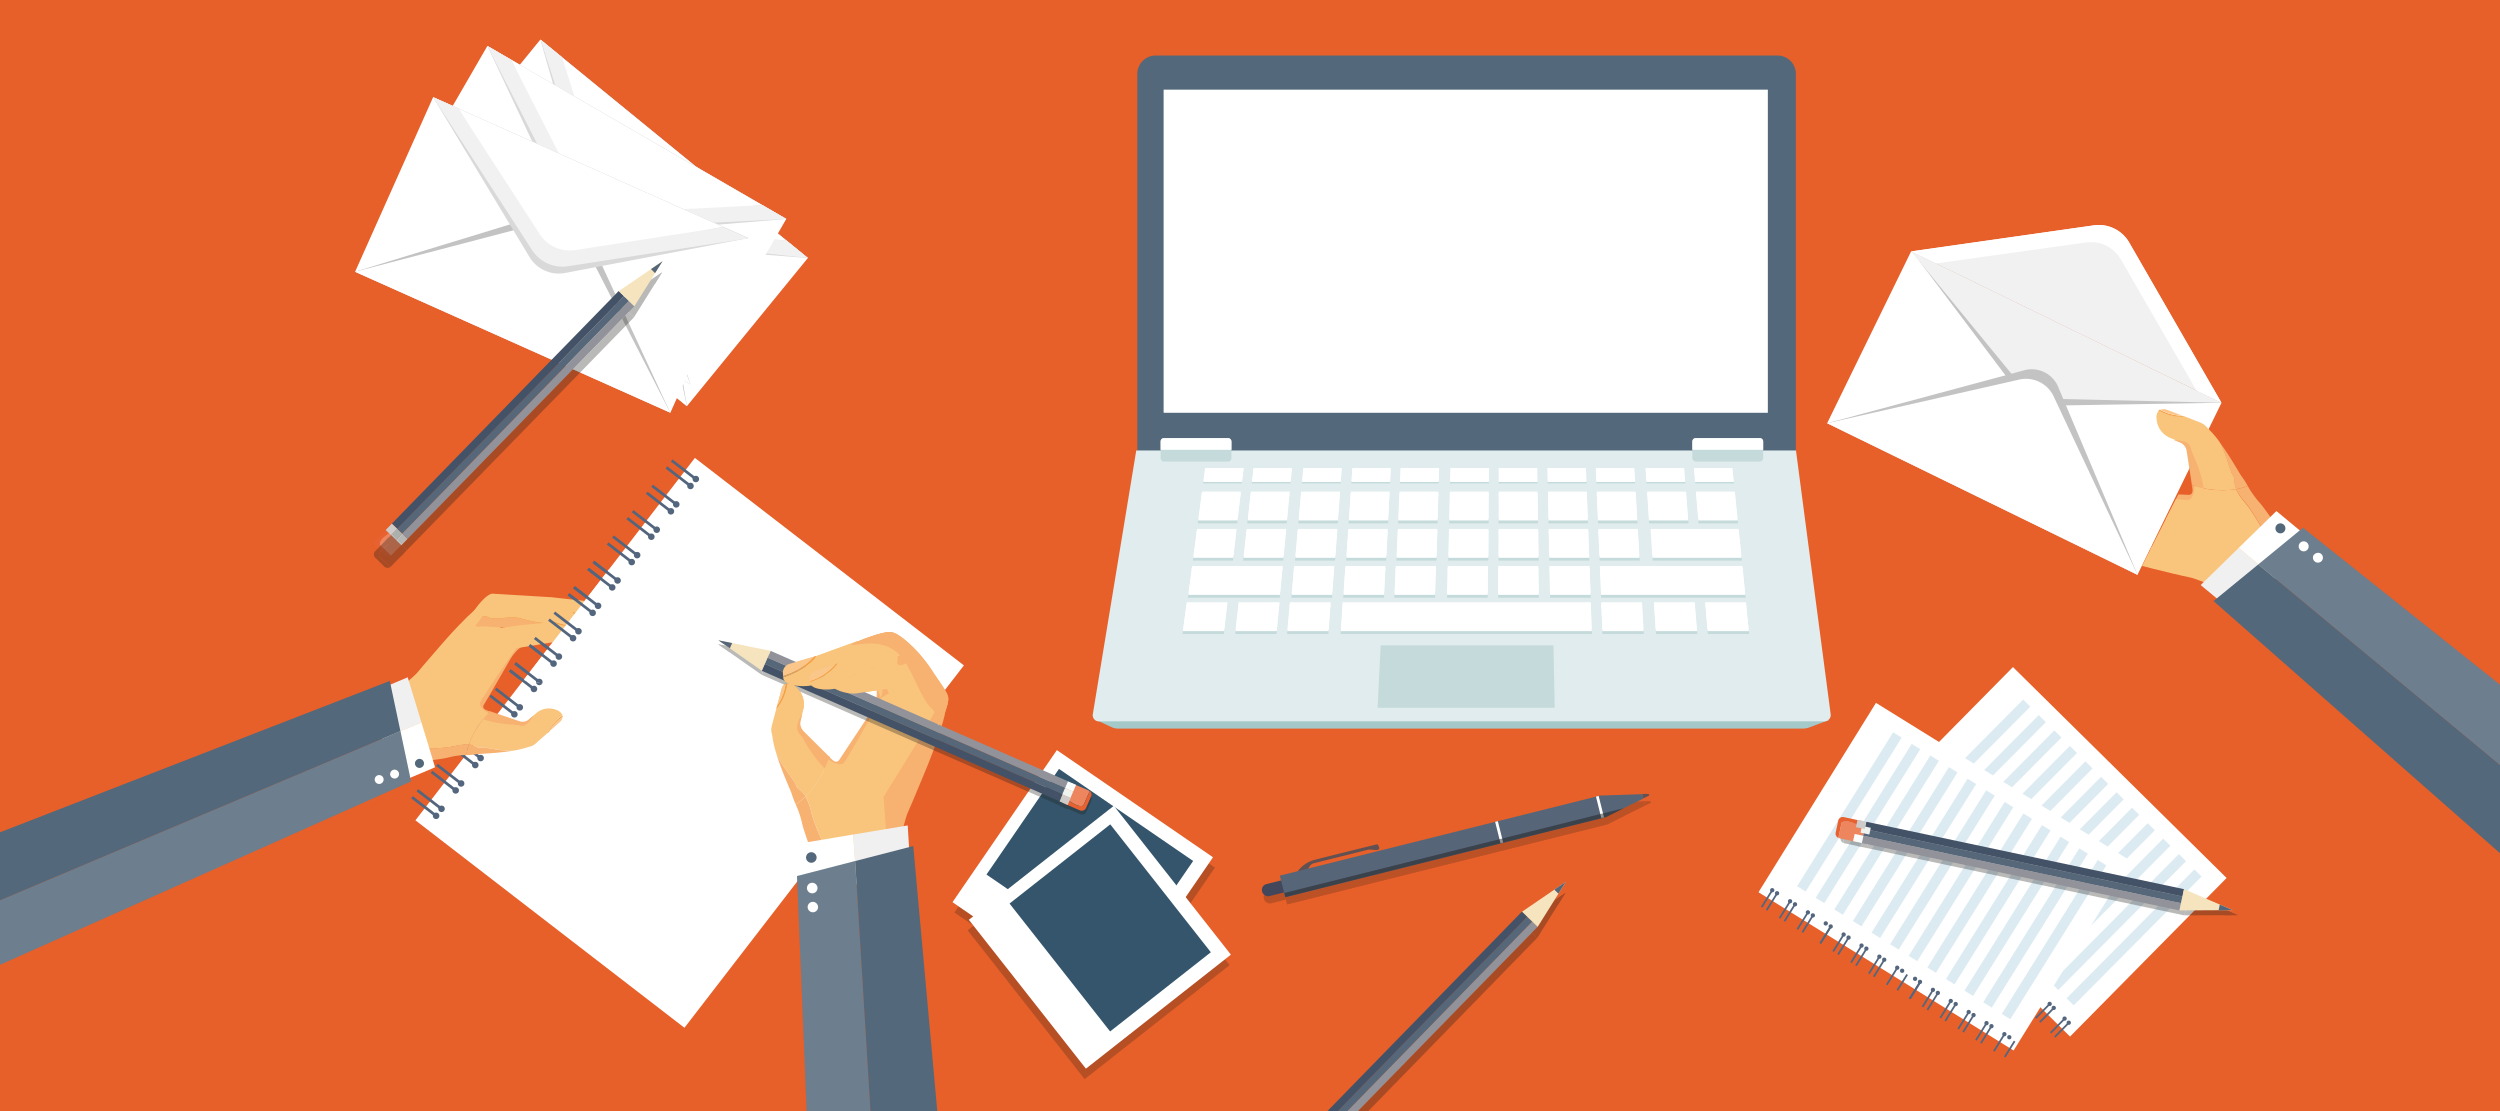
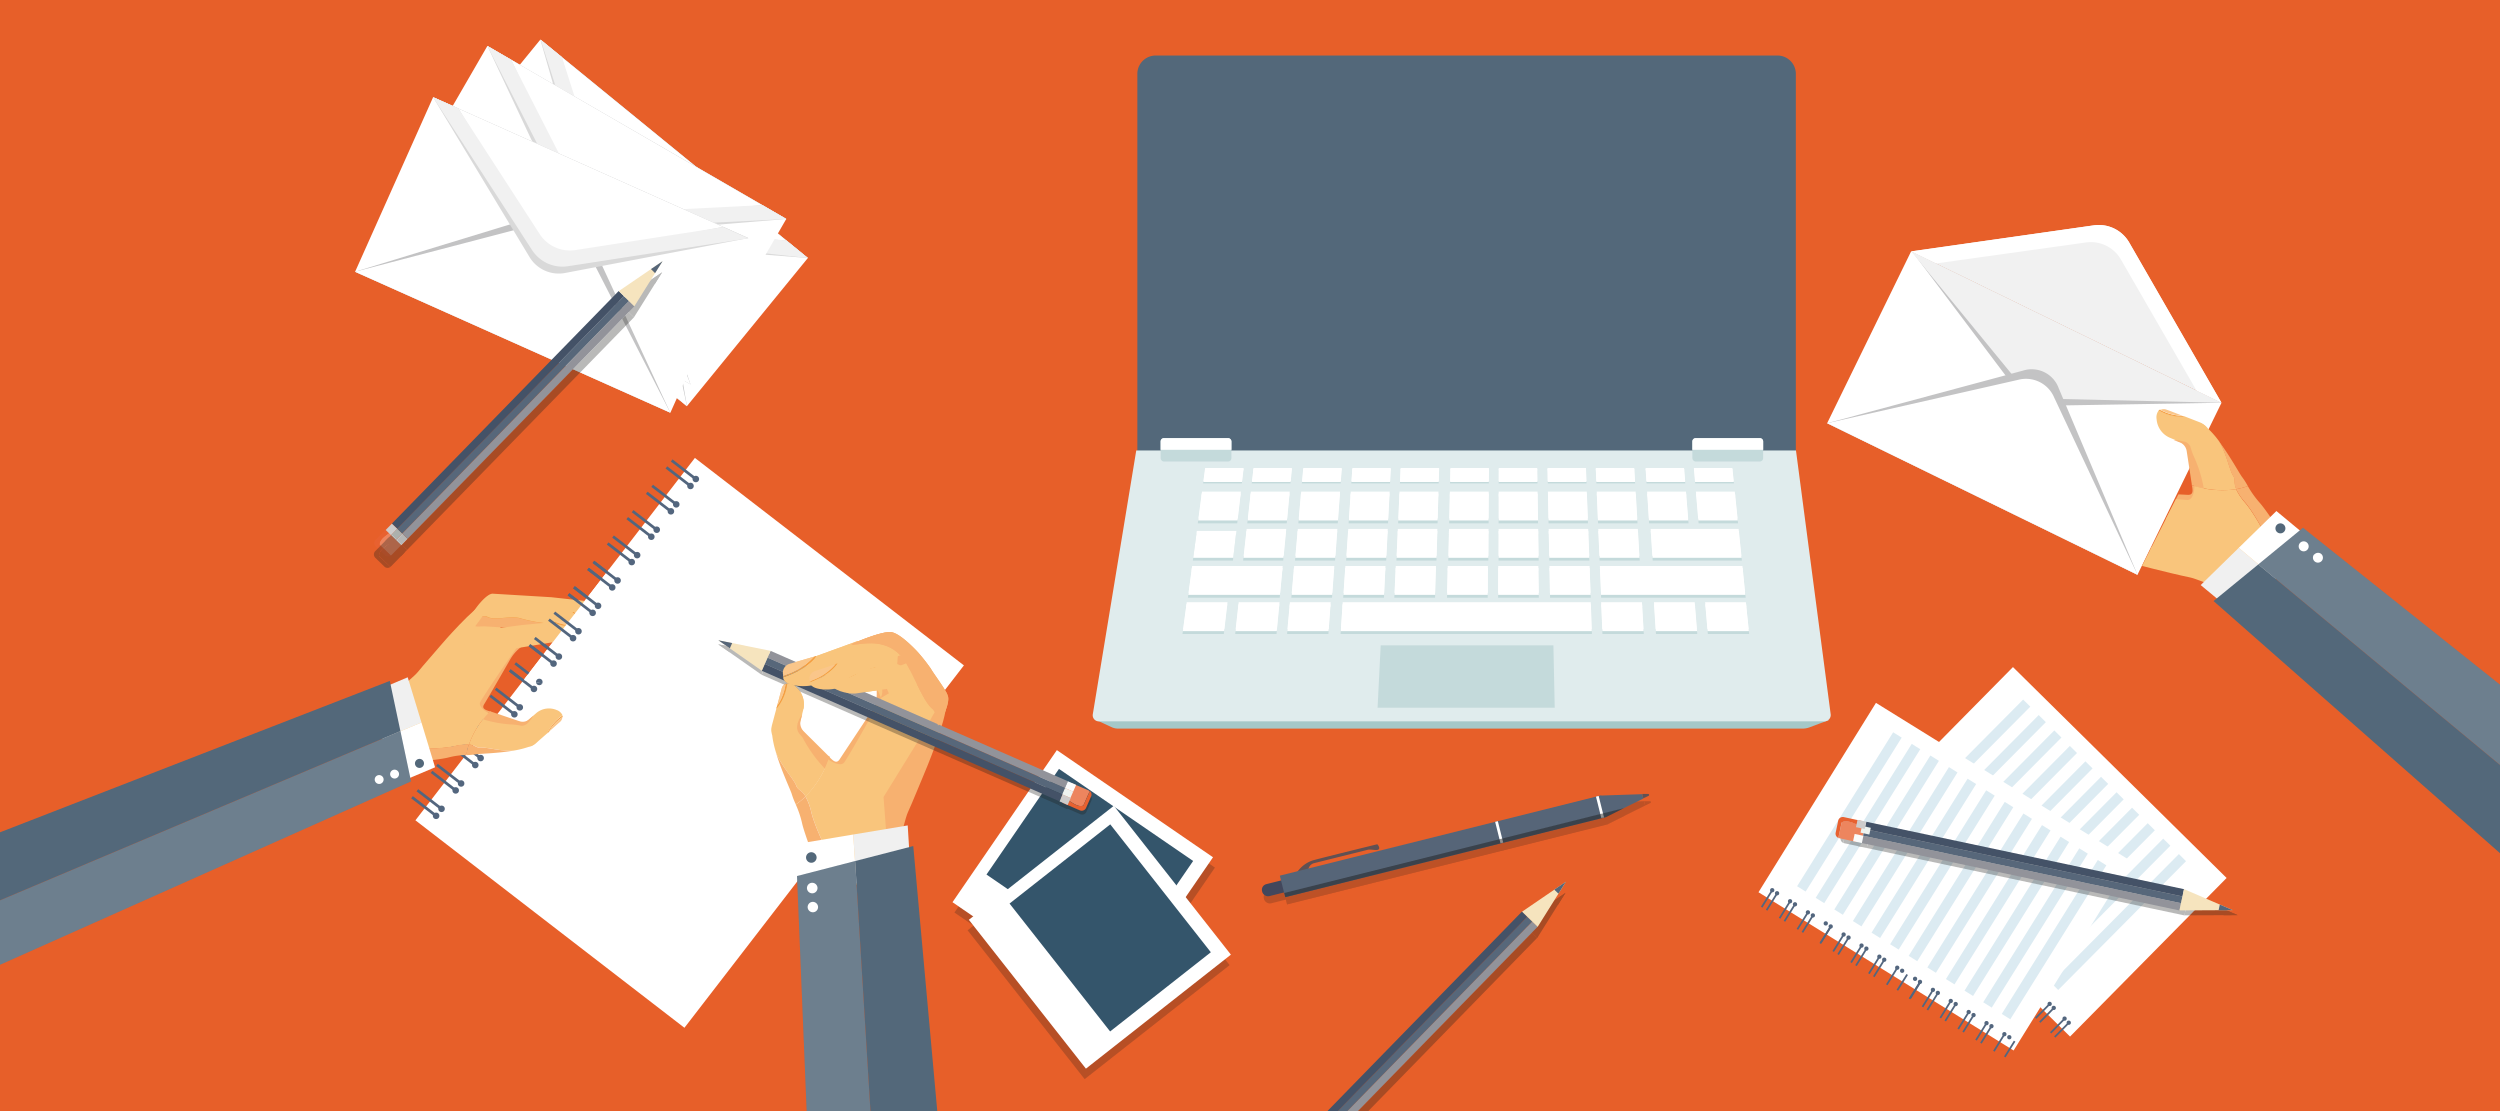
<svg xmlns="http://www.w3.org/2000/svg" viewBox="0 0 360 160">
  <defs>
    <style>.cls-1{fill:none;}.cls-2{isolation:isolate;}.cls-3{fill:#e75f29;}.cls-4{fill:#53687a;}.cls-33,.cls-5{fill:#fff;}.cls-6{fill:#a5c8c8;}.cls-7{fill:#e0eced;}.cls-8{fill:#c4dadb;}.cls-9{fill:#c3c3c4;}.cls-10{fill:#d9d9d9;}.cls-11{fill:#f1f1f1;}.cls-12{opacity:0.24;}.cls-13,.cls-37{fill:#1d1d1b;}.cls-14{fill:#34556b;}.cls-15{opacity:0.31;}.cls-16{fill:#57677a;}.cls-17{fill:#445267;}.cls-18{fill:#92939a;}.cls-19{fill:#f6e4be;}.cls-20{fill:#566679;}.cls-21{fill:#ed855e;}.cls-22{fill:#e86130;}.cls-23{fill:#eef3ef;}.cls-24{fill:#cecccb;}.cls-25{fill:#fafbfb;}.cls-26{fill:#53667e;}.cls-27{fill:#f7b170;}.cls-28{fill:#f9c57c;}.cls-29{fill:#f49f41;}.cls-30{fill:#fac68a;}.cls-31{fill:#f0f0f0;}.cls-32{fill:#999;}.cls-32,.cls-33{opacity:0.15;}.cls-32,.cls-36,.cls-37{mix-blend-mode:multiply;}.cls-33{mix-blend-mode:screen;}.cls-34{clip-path:url(#clip-path);}.cls-35{fill:#dcebf2;}.cls-36{opacity:0.21;}.cls-37{opacity:0.48;}.cls-38{fill:#42475c;}.cls-39{fill:#615153;}.cls-40{fill:#566578;}.cls-41{clip-path:url(#clip-path-2);}</style>
    <clipPath id="clip-path">
      <polygon class="cls-1" points="79.24 84.06 72.69 97.46 92.72 100.96 98.96 88.71 83.49 79.51 79.24 84.06" />
    </clipPath>
    <clipPath id="clip-path-2">
      <polygon class="cls-1" points="314.49 69.61 305.8 58.02 319.35 50.6 410 128.13 387.37 151.26 307.8 82.76 314.49 69.61" />
    </clipPath>
  </defs>
  <title>oferta3</title>
  <g class="cls-2">
    <g id="Layer_1" data-name="Layer 1">
      <rect class="cls-3" x="-4.39" y="-23.09" width="365.67" height="197.29" />
      <path class="cls-4" d="M163.78,67.86H258.6V10.54A2.64,2.64,0,0,0,255.84,8h-89.3a2.64,2.64,0,0,0-2.76,2.5Z" />
-       <rect class="cls-5" x="167.56" y="12.91" width="87.01" height="46.53" />
      <path class="cls-6" d="M260.51,104.76a3,3,0,0,1-.9.16H161a2.3,2.3,0,0,1-.82-.16l-2.33-1.08H263.38Z" />
      <path class="cls-7" d="M158.35,103.87H262.62a.91.91,0,0,0,1-1l-5-38h-95l-6.26,38A.88.88,0,0,0,158.35,103.87Z" />
      <polygon class="cls-8" points="250.28 75.36 244.6 75.36 244.27 71.49 249.88 71.49 250.28 75.36" />
      <polygon class="cls-8" points="243.15 75.36 237.47 75.36 237.22 71.49 242.84 71.49 243.15 75.36" />
      <polygon class="cls-8" points="235.8 75.36 230.12 75.36 229.96 71.49 235.57 71.49 235.8 75.36" />
      <polygon class="cls-8" points="228.67 75.36 222.99 75.36 222.91 71.49 228.53 71.49 228.67 75.36" />
      <polygon class="cls-8" points="236.12 80.73 230.34 80.73 230.18 76.86 235.89 76.86 236.12 80.73" />
      <polygon class="cls-8" points="228.87 80.73 223.1 80.73 223.02 76.86 228.73 76.86 228.87 80.73" />
      <polygon class="cls-8" points="236.71 91.3 230.75 91.3 230.59 87.42 236.48 87.42 236.71 91.3" />
      <polygon class="cls-8" points="229.07 86.07 223.21 86.07 223.13 82.2 228.93 82.2 229.07 86.07" />
      <polygon class="cls-8" points="250.83 80.73 237.99 80.73 237.74 76.86 250.43 76.86 250.83 80.73" />
      <polygon class="cls-8" points="221.48 75.36 215.8 75.36 215.81 71.49 221.42 71.49 221.48 75.36" />
      <polygon class="cls-8" points="214.36 75.36 208.68 75.36 208.77 71.49 214.38 71.49 214.36 75.36" />
      <polygon class="cls-8" points="207.01 75.36 201.33 75.36 201.5 71.49 207.12 71.49 207.01 75.36" />
      <polygon class="cls-8" points="199.88 75.36 194.2 75.36 194.46 71.49 200.07 71.49 199.88 75.36" />
      <polygon class="cls-8" points="206.85 80.73 201.08 80.73 201.26 76.86 206.96 76.86 206.85 80.73" />
      <polygon class="cls-8" points="199.61 80.73 193.84 80.73 194.1 76.86 199.8 76.86 199.61 80.73" />
      <polygon class="cls-8" points="221.57 80.73 215.79 80.73 215.8 76.86 221.51 76.86 221.57 80.73" />
      <polygon class="cls-8" points="214.32 80.73 208.55 80.73 208.64 76.86 214.35 76.86 214.32 80.73" />
      <polygon class="cls-8" points="192.64 75.36 186.96 75.36 187.31 71.49 192.92 71.49 192.64 75.36" />
      <polygon class="cls-8" points="185.29 75.36 179.61 75.36 180.04 71.49 185.66 71.49 185.29 75.36" />
      <polygon class="cls-8" points="178.16 75.36 172.48 75.36 173 71.49 178.61 71.49 178.16 75.36" />
      <polygon class="cls-8" points="184.78 80.73 179.01 80.73 179.44 76.86 185.15 76.86 184.78 80.73" />
      <polygon class="cls-8" points="177.54 80.73 171.77 80.73 172.28 76.86 177.99 76.86 177.54 80.73" />
      <polygon class="cls-8" points="192.25 80.73 186.48 80.73 186.83 76.86 192.53 76.86 192.25 80.73" />
      <polygon class="cls-8" points="206.65 86.07 200.78 86.07 200.96 82.2 206.76 82.2 206.65 86.07" />
      <polygon class="cls-8" points="199.29 86.07 193.42 86.07 193.68 82.2 199.48 82.2 199.29 86.07" />
      <polygon class="cls-8" points="221.59 86.07 215.73 86.07 215.74 82.2 221.53 82.2 221.59 86.07" />
      <polygon class="cls-8" points="214.23 86.07 208.37 86.07 208.46 82.2 214.26 82.2 214.23 86.07" />
      <polygon class="cls-8" points="191.81 86.07 185.95 86.07 186.29 82.2 192.09 82.2 191.81 86.07" />
      <polygon class="cls-8" points="191.29 91.3 185.34 91.3 185.68 87.42 191.57 87.42 191.29 91.3" />
      <polygon class="cls-8" points="183.82 91.3 177.87 91.3 178.3 87.42 184.18 87.42 183.82 91.3" />
      <polygon class="cls-8" points="176.23 91.3 170.28 91.3 170.79 87.42 176.68 87.42 176.23 91.3" />
      <polygon class="cls-8" points="244.41 91.3 238.46 91.3 238.21 87.42 244.1 87.42 244.41 91.3" />
      <polygon class="cls-8" points="251.88 91.3 245.93 91.3 245.6 87.42 251.49 87.42 251.88 91.3" />
      <polygon class="cls-8" points="251.38 86.07 230.56 86.07 230.4 82.2 250.98 82.2 251.38 86.07" />
      <polygon class="cls-8" points="184.28 86.07 171.06 86.07 171.57 82.2 184.65 82.2 184.28 86.07" />
      <polygon class="cls-8" points="229.24 91.3 193.04 91.3 193.3 87.42 229.09 87.42 229.24 91.3" />
      <polygon class="cls-5" points="250.21 74.67 244.54 74.67 244.21 70.79 249.81 70.79 250.21 74.67" />
      <polygon class="cls-5" points="243.09 74.67 237.43 74.67 237.18 70.79 242.78 70.79 243.09 74.67" />
      <polygon class="cls-5" points="235.76 74.67 230.09 74.67 229.93 70.79 235.53 70.79 235.76 74.67" />
      <polygon class="cls-5" points="228.65 74.67 222.98 74.67 222.9 70.79 228.5 70.79 228.65 74.67" />
      <polygon class="cls-5" points="236.07 80.04 230.31 80.04 230.15 76.17 235.85 76.17 236.07 80.04" />
      <polygon class="cls-5" points="228.85 80.04 223.09 80.04 223.01 76.17 228.7 76.17 228.85 80.04" />
      <polygon class="cls-5" points="236.67 90.6 230.72 90.6 230.56 86.72 236.44 86.72 236.67 90.6" />
      <polygon class="cls-5" points="229.04 85.37 223.19 85.37 223.12 81.5 228.9 81.5 229.04 85.37" />
      <polygon class="cls-5" points="250.76 80.04 237.94 80.04 237.69 76.17 250.36 76.17 250.76 80.04" />
      <polygon class="cls-5" points="221.47 74.67 215.81 74.67 215.81 70.79 221.41 70.79 221.47 74.67" />
      <polygon class="cls-5" points="214.36 74.67 208.69 74.67 208.78 70.79 214.38 70.79 214.36 74.67" />
      <polygon class="cls-5" points="207.03 74.67 201.36 74.67 201.53 70.79 207.14 70.79 207.03 74.67" />
      <polygon class="cls-5" points="199.91 74.67 194.25 74.67 194.51 70.79 200.11 70.79 199.91 74.67" />
      <polygon class="cls-5" points="206.87 80.04 201.11 80.04 201.29 76.17 206.98 76.17 206.87 80.04" />
      <polygon class="cls-5" points="199.65 80.04 193.88 80.04 194.15 76.17 199.84 76.17 199.65 80.04" />
      <polygon class="cls-5" points="221.56 80.04 215.79 80.04 215.8 76.17 221.5 76.17 221.56 80.04" />
      <polygon class="cls-5" points="214.33 80.04 208.57 80.04 208.66 76.17 214.35 76.17 214.33 80.04" />
      <polygon class="cls-5" points="192.69 74.67 187.02 74.67 187.37 70.79 192.97 70.79 192.69 74.67" />
      <polygon class="cls-5" points="185.36 74.67 179.69 74.67 180.12 70.79 185.72 70.79 185.36 74.67" />
      <polygon class="cls-5" points="178.24 74.67 172.57 74.67 173.09 70.79 178.69 70.79 178.24 74.67" />
      <polygon class="cls-5" points="184.85 80.04 179.09 80.04 179.52 76.17 185.22 76.17 184.85 80.04" />
-       <polygon class="cls-5" points="177.62 80.04 171.86 80.04 172.38 76.17 178.07 76.17 177.62 80.04" />
      <polygon class="cls-5" points="192.31 80.04 186.54 80.04 186.89 76.17 192.58 76.17 192.31 80.04" />
      <polygon class="cls-5" points="206.66 85.37 200.81 85.37 200.99 81.5 206.78 81.5 206.66 85.37" />
      <polygon class="cls-5" points="199.32 85.37 193.47 85.37 193.73 81.5 199.51 81.5 199.32 85.37" />
      <polygon class="cls-5" points="221.58 85.37 215.73 85.37 215.74 81.5 221.52 81.5 221.58 85.37" />
      <polygon class="cls-5" points="214.24 85.37 208.38 85.37 208.47 81.5 214.26 81.5 214.24 85.37" />
      <polygon class="cls-5" points="191.86 85.37 186.01 85.37 186.36 81.5 192.14 81.5 191.86 85.37" />
      <polygon class="cls-5" points="191.34 90.6 185.4 90.6 185.75 86.72 191.62 86.72 191.34 90.6" />
      <polygon class="cls-5" points="183.88 90.6 177.94 90.6 178.37 86.72 184.25 86.72 183.88 90.6" />
      <polygon class="cls-5" points="176.31 90.6 170.37 90.6 170.89 86.72 176.76 86.72 176.31 90.6" />
      <polygon class="cls-5" points="244.35 90.6 238.41 90.6 238.17 86.72 244.04 86.72 244.35 90.6" />
      <polygon class="cls-5" points="251.81 90.6 245.87 90.6 245.54 86.72 251.41 86.72 251.81 90.6" />
      <polygon class="cls-5" points="251.3 85.37 230.54 85.37 230.38 81.5 250.91 81.5 251.3 85.37" />
      <polygon class="cls-5" points="184.35 85.37 171.15 85.37 171.67 81.5 184.71 81.5 184.35 85.37" />
      <polygon class="cls-5" points="229.21 90.6 193.09 90.6 193.35 86.72 229.07 86.72 229.21 90.6" />
      <polygon class="cls-5" points="250.24 74.95 244.56 74.95 244.23 71.08 249.84 71.08 250.24 74.95" />
      <polygon class="cls-5" points="243.12 74.95 237.44 74.95 237.2 71.08 242.8 71.08 243.12 74.95" />
      <polygon class="cls-5" points="235.78 74.95 230.1 74.95 229.94 71.08 235.55 71.08 235.78 74.95" />
      <polygon class="cls-5" points="228.66 74.95 222.98 74.95 222.91 71.08 228.51 71.08 228.66 74.95" />
      <polygon class="cls-5" points="236.09 80.32 230.33 80.32 230.16 76.45 235.86 76.45 236.09 80.32" />
      <polygon class="cls-5" points="228.86 80.32 223.09 80.32 223.01 76.45 228.71 76.45 228.86 80.32" />
      <polygon class="cls-5" points="236.68 90.88 230.74 90.88 230.58 87.01 236.46 87.01 236.68 90.88" />
      <polygon class="cls-5" points="229.06 85.66 223.2 85.66 223.12 81.78 228.91 81.78 229.06 85.66" />
      <polygon class="cls-5" points="250.79 80.32 237.96 80.32 237.71 76.45 250.39 76.45 250.79 80.32" />
      <polygon class="cls-5" points="221.48 74.95 215.81 74.95 215.81 71.08 221.42 71.08 221.48 74.95" />
      <polygon class="cls-5" points="214.36 74.95 208.69 74.95 208.78 71.08 214.38 71.08 214.36 74.95" />
      <polygon class="cls-5" points="207.02 74.95 201.34 74.95 201.52 71.08 207.13 71.08 207.02 74.95" />
      <polygon class="cls-5" points="199.9 74.95 194.23 74.95 194.49 71.08 200.09 71.08 199.9 74.95" />
      <polygon class="cls-5" points="206.87 80.32 201.1 80.32 201.28 76.45 206.98 76.45 206.87 80.32" />
      <polygon class="cls-5" points="199.63 80.32 193.87 80.32 194.13 76.45 199.82 76.45 199.63 80.32" />
      <polygon class="cls-5" points="221.56 80.32 215.79 80.32 215.8 76.45 221.5 76.45 221.56 80.32" />
      <polygon class="cls-5" points="214.33 80.32 208.56 80.32 208.65 76.45 214.35 76.45 214.33 80.32" />
      <polygon class="cls-5" points="192.67 74.95 187 74.95 187.34 71.08 192.95 71.08 192.67 74.95" />
      <polygon class="cls-5" points="185.33 74.95 179.66 74.95 180.09 71.08 185.69 71.08 185.33 74.95" />
      <polygon class="cls-5" points="178.21 74.95 172.54 74.95 173.05 71.08 178.66 71.08 178.21 74.95" />
      <polygon class="cls-8" points="249.69 69.61 244.11 69.61 243.95 67.73 249.49 67.73 249.69 69.61" />
      <polygon class="cls-8" points="242.68 69.61 237.1 69.61 236.98 67.73 242.53 67.73 242.68 69.61" />
      <polygon class="cls-8" points="235.46 69.61 229.88 69.61 229.8 67.73 235.35 67.73 235.46 69.61" />
      <polygon class="cls-8" points="228.46 69.61 222.88 69.61 222.84 67.73 228.39 67.73 228.46 69.61" />
      <polygon class="cls-8" points="221.4 69.61 215.81 69.61 215.82 67.73 221.37 67.73 221.4 69.61" />
      <polygon class="cls-8" points="214.39 69.61 208.81 69.61 208.86 67.73 214.4 67.73 214.39 69.61" />
      <polygon class="cls-8" points="207.17 69.61 201.59 69.61 201.68 67.73 207.22 67.73 207.17 69.61" />
      <polygon class="cls-8" points="200.17 69.61 194.59 69.61 194.71 67.73 200.26 67.73 200.17 69.61" />
      <polygon class="cls-8" points="193.06 69.61 187.47 69.61 187.64 67.73 193.19 67.73 193.06 69.61" />
      <polygon class="cls-8" points="185.83 69.61 180.25 69.61 180.46 67.73 186.01 67.73 185.83 69.61" />
      <polygon class="cls-8" points="178.83 69.61 173.25 69.61 173.5 67.73 179.05 67.73 178.83 69.61" />
      <polygon class="cls-5" points="249.65 69.27 244.08 69.27 243.92 67.39 249.46 67.39 249.65 69.27" />
      <polygon class="cls-5" points="242.66 69.27 237.08 69.27 236.96 67.39 242.5 67.39 242.66 69.27" />
      <polygon class="cls-5" points="235.44 69.27 229.87 69.27 229.79 67.39 235.33 67.39 235.44 69.27" />
      <polygon class="cls-5" points="228.45 69.27 222.87 69.27 222.83 67.39 228.38 67.39 228.45 69.27" />
      <polygon class="cls-5" points="221.39 69.27 215.81 69.27 215.82 67.39 221.36 67.39 221.39 69.27" />
      <polygon class="cls-5" points="214.39 69.27 208.82 69.27 208.86 67.39 214.41 67.39 214.39 69.27" />
      <polygon class="cls-5" points="207.18 69.27 201.6 69.27 201.69 67.39 207.23 67.39 207.18 69.27" />
      <polygon class="cls-5" points="200.18 69.27 194.61 69.27 194.74 67.39 200.28 67.39 200.18 69.27" />
      <polygon class="cls-5" points="193.08 69.27 187.5 69.27 187.67 67.39 193.22 67.39 193.08 69.27" />
      <polygon class="cls-5" points="185.87 69.27 180.29 69.27 180.5 67.39 186.04 67.39 185.87 69.27" />
      <polygon class="cls-5" points="178.87 69.27 173.29 69.27 173.54 67.39 179.09 67.39 178.87 69.27" />
      <polygon class="cls-5" points="249.67 69.41 244.09 69.41 243.93 67.53 249.47 67.53 249.67 69.41" />
      <polygon class="cls-5" points="242.67 69.41 237.09 69.41 236.97 67.53 242.52 67.53 242.67 69.41" />
      <polygon class="cls-5" points="235.45 69.41 229.87 69.41 229.79 67.53 235.34 67.53 235.45 69.41" />
      <polygon class="cls-5" points="228.45 69.41 222.87 69.41 222.84 67.53 228.38 67.53 228.45 69.41" />
      <polygon class="cls-5" points="221.39 69.41 215.81 69.41 215.82 67.53 221.36 67.53 221.39 69.41" />
      <polygon class="cls-5" points="214.39 69.41 208.82 69.41 208.86 67.53 214.41 67.53 214.39 69.41" />
      <polygon class="cls-5" points="207.18 69.41 201.6 69.41 201.68 67.53 207.23 67.53 207.18 69.41" />
      <polygon class="cls-5" points="200.18 69.41 194.6 69.41 194.73 67.53 200.27 67.53 200.18 69.41" />
      <polygon class="cls-5" points="193.07 69.41 187.49 69.41 187.66 67.53 193.21 67.53 193.07 69.41" />
      <polygon class="cls-5" points="185.85 69.41 180.28 69.41 180.49 67.53 186.03 67.53 185.85 69.41" />
      <polygon class="cls-5" points="178.85 69.41 173.28 69.41 173.53 67.53 179.07 67.53 178.85 69.41" />
      <polygon class="cls-5" points="184.82 80.32 179.06 80.32 179.49 76.45 185.19 76.45 184.82 80.32" />
      <polygon class="cls-5" points="177.59 80.32 171.82 80.32 172.34 76.45 178.04 76.45 177.59 80.32" />
      <polygon class="cls-5" points="192.28 80.32 186.52 80.32 186.86 76.45 192.56 76.45 192.28 80.32" />
      <polygon class="cls-5" points="206.66 85.66 200.8 85.66 200.98 81.78 206.77 81.78 206.66 85.66" />
      <polygon class="cls-5" points="199.31 85.66 193.45 85.66 193.71 81.78 199.5 81.78 199.31 85.66" />
      <polygon class="cls-5" points="221.59 85.66 215.73 85.66 215.74 81.78 221.53 81.78 221.59 85.66" />
      <polygon class="cls-5" points="214.24 85.66 208.38 85.66 208.47 81.78 214.26 81.78 214.24 85.66" />
      <polygon class="cls-5" points="191.84 85.66 185.99 85.66 186.33 81.78 192.12 81.78 191.84 85.66" />
      <polygon class="cls-5" points="191.32 90.88 185.37 90.88 185.72 87.01 191.6 87.01 191.32 90.88" />
      <polygon class="cls-5" points="183.86 90.88 177.91 90.88 178.34 87.01 184.22 87.01 183.86 90.88" />
      <polygon class="cls-5" points="176.28 90.88 170.33 90.88 170.85 87.01 176.73 87.01 176.28 90.88" />
      <polygon class="cls-5" points="244.38 90.88 238.43 90.88 238.18 87.01 244.06 87.01 244.38 90.88" />
      <polygon class="cls-5" points="251.84 90.88 245.89 90.88 245.56 87.01 251.44 87.01 251.84 90.88" />
      <polygon class="cls-5" points="251.33 85.66 230.55 85.66 230.39 81.78 250.94 81.78 251.33 85.66" />
      <polygon class="cls-5" points="184.32 85.66 171.11 85.66 171.63 81.78 184.69 81.78 184.32 85.66" />
      <polygon class="cls-5" points="229.22 90.88 193.07 90.88 193.33 87.01 229.08 87.01 229.22 90.88" />
      <polygon class="cls-8" points="198.37 101.91 223.88 101.91 223.69 92.93 198.82 92.93 198.37 101.91" />
      <rect class="cls-8" x="243.7" y="63.09" width="10.19" height="3.37" rx="0.47" />
      <rect class="cls-8" x="167.13" y="63.09" width="10.19" height="3.37" rx="0.47" />
      <path class="cls-5" d="M244.18,63.09h9.24a.47.47,0,0,1,.48.47v1.21H243.7V63.56A.48.48,0,0,1,244.18,63.09Z" />
      <path class="cls-5" d="M167.61,63.09h9.24a.48.48,0,0,1,.48.47v1.21h-10.2V63.56A.47.47,0,0,1,167.61,63.09Z" />
      <rect class="cls-5" x="63.5" y="18.33" width="49.73" height="27.54" transform="translate(40.21 -48.65) rotate(39.23)" />
      <path class="cls-9" d="M78,5.84l38.35,31.32L92.33,32a6.37,6.37,0,0,1-4.45-3.64Z" />
      <path class="cls-9" d="M60.4,27,98.92,58.49,94,29.76a4.13,4.13,0,0,0-4.47-3.65Z" />
      <path class="cls-5" d="M60.4,27,98.92,58.49,93.07,30.9a4.38,4.38,0,0,0-4.47-3.66Z" />
      <path class="cls-5" d="M77.81,5.71l38.52,31.45-26-2.87a5.2,5.2,0,0,1-4.47-3.65Z" />
      <path class="cls-10" d="M86.93,29.29a4.94,4.94,0,0,0,4.48,3.65l21.85,1.71,3.07,2.51L89.67,35.07a4.94,4.94,0,0,1-4.48-3.65L77.81,5.71l3.07,2.51Z" />
      <path class="cls-11" d="M87.45,28.65a5.21,5.21,0,0,0,4.48,3.65l21.33,2.35,3.07,2.51-26-2.87a5.2,5.2,0,0,1-4.48-3.65l-8-24.93,3.07,2.51Z" />
      <rect class="cls-5" x="59.95" y="17.22" width="49.73" height="27.54" transform="translate(26.91 -38.3) rotate(30.05)" />
      <path class="cls-9" d="M70.36,6.73l42.86,24.79L88.7,30.22a6.42,6.42,0,0,1-5-2.89Z" />
      <path class="cls-9" d="M56.39,30.46l43.05,24.9L90,27.78a4.15,4.15,0,0,0-5-2.89Z" />
      <path class="cls-5" d="M56.39,30.46l43.05,24.9L89.27,29.06a4.4,4.4,0,0,0-5-2.9Z" />
      <path class="cls-5" d="M70.18,6.62l43,24.9L87.07,32.85a5.21,5.21,0,0,1-5-2.9Z" />
      <path class="cls-10" d="M82.94,28.44a5,5,0,0,0,5,2.9l21.84-1.8,3.43,2-26.65,2.2a4.92,4.92,0,0,1-5-2.89L70.18,6.62l3.43,2Z" />
      <path class="cls-11" d="M83.36,27.73a5.2,5.2,0,0,0,5,2.89l21.43-1.08,3.43,2L87.07,32.85a5.21,5.21,0,0,1-5-2.9L70.18,6.62l3.43,2Z" />
      <rect class="cls-5" x="54.58" y="22.94" width="49.73" height="27.54" transform="translate(21.9 -29.22) rotate(24.08)" />
      <path class="cls-9" d="M62.55,14.08l45.21,20.21L83.23,35.53A6.37,6.37,0,0,1,78,33.19Z" />
      <path class="cls-9" d="M51.12,39.13l45.4,20.3L84.27,33A4.14,4.14,0,0,0,79,30.62Z" />
      <path class="cls-5" d="M51.12,39.13l45.4,20.3L83.67,34.32A4.4,4.4,0,0,0,78.4,32Z" />
      <path class="cls-5" d="M62.36,14l45.4,20.3-25.87,4A5.22,5.22,0,0,1,76.61,36Z" />
      <path class="cls-10" d="M77.32,34.37a5,5,0,0,0,5.28,2.36l21.54-4.06,3.62,1.62-26.29,5a4.92,4.92,0,0,1-5.27-2.36L62.36,14,66,15.61Z" />
      <path class="cls-11" d="M77.66,33.62A5.21,5.21,0,0,0,82.93,36l21.21-3.3,3.62,1.62-25.87,4A5.22,5.22,0,0,1,76.61,36L62.36,14,66,15.61Z" />
      <g class="cls-12">
        <rect class="cls-13" x="142.56" y="114.89" width="27.27" height="26.56" transform="translate(99.93 -65.89) rotate(34.46)" />
        <rect class="cls-13" x="145.5" y="117.21" width="23.43" height="18.45" transform="translate(99.13 -66.77) rotate(34.46)" />
      </g>
      <rect class="cls-5" x="142.28" y="113.4" width="27.27" height="26.56" transform="translate(99.04 -65.99) rotate(34.46)" />
      <rect class="cls-14" x="145.22" y="115.73" width="23.43" height="18.45" transform="translate(98.24 -66.87) rotate(34.46)" />
      <g class="cls-12">
        <rect class="cls-13" x="144.56" y="123.19" width="27.27" height="26.56" transform="translate(167.69 -72.24) rotate(51.82)" />
        <rect class="cls-13" x="147.97" y="125.89" width="23.43" height="18.45" transform="translate(167.2 -73.92) rotate(51.82)" />
      </g>
      <rect class="cls-5" x="144.73" y="121.68" width="27.27" height="26.56" transform="translate(166.58 -72.95) rotate(51.82)" />
      <rect class="cls-14" x="148.15" y="124.39" width="23.43" height="18.45" transform="translate(166.08 -74.64) rotate(51.82)" />
      <g class="cls-15">
        <rect class="cls-13" x="180.53" y="150.22" width="46.77" height="0.99" transform="translate(-46.36 191.46) rotate(-45.72)" />
        <rect class="cls-13" x="179.79" y="149.46" width="46.77" height="1.07" transform="translate(-46.07 190.71) rotate(-45.72)" />
        <rect class="cls-13" x="181.27" y="150.9" width="46.77" height="1.07" transform="translate(-46.65 192.21) rotate(-45.72)" />
        <polyline class="cls-13" points="225.43 128.57 219.12 132.88 221.36 135.07" />
        <polygon class="cls-13" points="224.35 130.29 225.43 128.57 223.76 129.71 224.35 130.29" />
      </g>
      <rect class="cls-16" x="180.59" y="148.62" width="46.77" height="0.99" transform="translate(-45.2 191.02) rotate(-45.72)" />
      <rect class="cls-17" x="179.85" y="147.86" width="46.77" height="1.07" transform="translate(-44.9 190.27) rotate(-45.72)" />
      <rect class="cls-18" x="181.33" y="149.3" width="46.77" height="1.07" transform="translate(-45.49 191.77) rotate(-45.72)" />
      <polyline class="cls-19" points="225.49 126.97 219.18 131.28 221.42 133.47" />
      <polygon class="cls-20" points="224.41 128.69 225.49 126.97 223.82 128.11 224.41 128.69" />
      <path class="cls-21" d="M54.64,78.45,56.26,80a.45.45,0,0,0,.14-.1l1.76-1.8a.68.68,0,0,0,0-1L57,76C55.94,76.93,54.63,77.48,54.64,78.45Z" />
      <path class="cls-22" d="M56.27,80l-1.62-1.58c0-1,1.3-1.52,2.34-2.42l-.11-.1a.67.67,0,0,0-1,0l-1.76,1.8a.68.68,0,0,0,0,1L55.46,80A.68.68,0,0,0,56.27,80Z" />
      <rect class="cls-23" x="56.47" y="76.45" width="1.29" height="0.99" transform="translate(-37.85 64.11) rotate(-45.72)" />
      <path class="cls-24" d="M57.21,76.14l-.77-.74-.9.92.6.58.08-.07-.08.07.17.16Z" />
      <rect class="cls-25" x="57.21" y="77.14" width="1.29" height="1.07" transform="translate(-38.15 64.86) rotate(-45.72)" />
      <g class="cls-15">
        <rect class="cls-13" x="50.45" y="60.85" width="46.77" height="0.99" transform="translate(-21.64 71.37) rotate(-45.72)" />
        <rect class="cls-13" x="49.71" y="60.09" width="46.77" height="1.07" transform="translate(-21.35 70.62) rotate(-45.72)" />
        <rect class="cls-13" x="51.19" y="61.54" width="46.77" height="1.07" transform="translate(-21.93 72.12) rotate(-45.72)" />
        <path class="cls-13" d="M54.58,80.05l1.61,1.58a.78.78,0,0,0,.15-.1l1.76-1.8a.68.68,0,0,0,0-1l-1.18-1.15C55.88,78.53,54.56,79.08,54.58,80.05Z" />
        <path class="cls-13" d="M56.21,81.64l-1.62-1.58c0-1,1.3-1.52,2.33-2.42l-.1-.1a.67.67,0,0,0-1,0l-1.76,1.8a.68.68,0,0,0,0,1l1.28,1.24A.66.66,0,0,0,56.21,81.64Z" />
        <rect class="cls-13" x="56.41" y="78.05" width="1.29" height="0.99" transform="translate(-39.02 64.55) rotate(-45.72)" />
        <path class="cls-13" d="M57.15,77.74,56.38,77l-.9.92.6.58.08-.07-.08.07.17.16Z" />
        <rect class="cls-13" x="57.15" y="78.74" width="1.29" height="1.07" transform="translate(-39.31 65.3) rotate(-45.72)" />
        <polyline class="cls-13" points="95.35 39.21 89.03 43.52 91.28 45.71" />
        <polygon class="cls-13" points="94.27 40.92 95.35 39.2 93.68 40.34 94.27 40.92" />
      </g>
      <rect class="cls-16" x="50.51" y="59.25" width="46.77" height="0.99" transform="translate(-20.48 70.93) rotate(-45.72)" />
      <rect class="cls-17" x="49.77" y="58.49" width="46.77" height="1.07" transform="translate(-20.18 70.18) rotate(-45.72)" />
      <rect class="cls-18" x="51.25" y="59.94" width="46.77" height="1.07" transform="translate(-20.77 71.68) rotate(-45.72)" />
      <polyline class="cls-19" points="95.41 37.61 89.1 41.92 91.34 44.11" />
      <polygon class="cls-20" points="94.33 39.33 95.41 37.61 93.74 38.75 94.33 39.33" />
      <rect class="cls-5" x="74.86" y="74.02" width="48.92" height="65.9" transform="translate(85.99 -38.39) rotate(37.64)" />
      <rect class="cls-26" x="96.31" y="67.35" width="4.08" height="0.4" transform="translate(61.71 -46) rotate(37.64)" />
      <circle class="cls-26" cx="100.2" cy="68.98" r="0.47" />
      <rect class="cls-26" x="95.54" y="68.35" width="4.08" height="0.4" transform="translate(62.17 -45.32) rotate(37.64)" />
      <circle class="cls-26" cx="99.43" cy="69.98" r="0.47" />
      <rect class="cls-26" x="93.49" y="71" width="4.08" height="0.4" transform="translate(63.36 -43.52) rotate(37.64)" />
      <circle class="cls-26" cx="97.38" cy="72.63" r="0.47" />
      <rect class="cls-26" x="92.72" y="72.01" width="4.08" height="0.4" transform="translate(63.81 -42.84) rotate(37.64)" />
      <circle class="cls-26" cx="96.61" cy="73.63" r="0.47" />
      <rect class="cls-26" x="90.68" y="74.65" width="4.08" height="0.4" transform="translate(65 -41.04) rotate(37.64)" />
      <circle class="cls-26" cx="94.57" cy="76.28" r="0.47" />
      <rect class="cls-26" x="89.9" y="75.66" width="4.08" height="0.4" transform="translate(65.46 -40.36) rotate(37.64)" />
      <circle class="cls-26" cx="93.79" cy="77.29" r="0.47" />
      <rect class="cls-26" x="87.86" y="78.31" width="4.08" height="0.4" transform="translate(66.65 -38.56) rotate(37.64)" />
      <circle class="cls-26" cx="91.75" cy="79.94" r="0.47" />
      <rect class="cls-26" x="87.08" y="79.31" width="4.08" height="0.4" transform="translate(67.1 -37.88) rotate(37.64)" />
      <circle class="cls-26" cx="90.97" cy="80.94" r="0.47" />
      <rect class="cls-26" x="85.04" y="81.96" width="4.08" height="0.4" transform="translate(68.29 -36.08) rotate(37.64)" />
      <circle class="cls-26" cx="88.93" cy="83.59" r="0.47" />
      <rect class="cls-26" x="84.27" y="82.97" width="4.08" height="0.4" transform="translate(68.74 -35.4) rotate(37.64)" />
      <circle class="cls-26" cx="88.16" cy="84.59" r="0.47" />
      <rect class="cls-26" x="82.23" y="85.61" width="4.08" height="0.4" transform="translate(69.94 -33.6) rotate(37.64)" />
      <circle class="cls-26" cx="86.12" cy="87.24" r="0.47" />
      <rect class="cls-26" x="81.45" y="86.62" width="4.08" height="0.4" transform="translate(70.39 -32.91) rotate(37.64)" />
      <circle class="cls-26" cx="85.34" cy="88.25" r="0.47" />
      <rect class="cls-26" x="79.41" y="89.27" width="4.08" height="0.4" transform="translate(71.58 -31.12) rotate(37.64)" />
      <circle class="cls-26" cx="83.3" cy="90.9" r="0.47" />
      <rect class="cls-26" x="78.63" y="90.27" width="4.08" height="0.4" transform="translate(72.03 -30.43) rotate(37.64)" />
      <circle class="cls-26" cx="82.52" cy="91.9" r="0.47" />
      <rect class="cls-26" x="76.59" y="92.92" width="4.08" height="0.4" transform="translate(73.23 -28.64) rotate(37.64)" />
      <circle class="cls-26" cx="80.48" cy="94.55" r="0.47" />
      <rect class="cls-26" x="75.82" y="93.93" width="4.08" height="0.4" transform="translate(73.68 -27.95) rotate(37.64)" />
      <circle class="cls-26" cx="79.71" cy="95.56" r="0.47" />
      <rect class="cls-26" x="73.77" y="96.57" width="4.08" height="0.4" transform="translate(74.87 -26.16) rotate(37.64)" />
      <circle class="cls-26" cx="77.66" cy="98.2" r="0.47" />
      <rect class="cls-26" x="73" y="97.58" width="4.08" height="0.4" transform="translate(75.32 -25.47) rotate(37.64)" />
      <circle class="cls-26" cx="76.89" cy="99.21" r="0.47" />
      <rect class="cls-26" x="70.96" y="100.23" width="4.08" height="0.4" transform="translate(76.52 -23.68) rotate(37.64)" />
      <circle class="cls-26" cx="74.85" cy="101.86" r="0.47" />
      <rect class="cls-26" x="70.18" y="101.23" width="4.08" height="0.4" transform="translate(76.97 -22.99) rotate(37.64)" />
      <circle class="cls-26" cx="74.07" cy="102.86" r="0.47" />
      <rect class="cls-26" x="68.14" y="103.88" width="4.08" height="0.4" transform="translate(78.16 -21.19) rotate(37.64)" />
      <circle class="cls-26" cx="72.03" cy="105.51" r="0.47" />
      <rect class="cls-26" x="67.36" y="104.89" width="4.08" height="0.4" transform="translate(78.61 -20.51) rotate(37.64)" />
      <circle class="cls-26" cx="71.25" cy="106.52" r="0.47" />
      <rect class="cls-26" x="65.32" y="107.53" width="4.08" height="0.4" transform="translate(79.8 -18.71) rotate(37.64)" />
      <circle class="cls-26" cx="69.21" cy="109.16" r="0.47" />
      <rect class="cls-26" x="64.55" y="108.54" width="4.08" height="0.4" transform="translate(80.26 -18.03) rotate(37.64)" />
      <circle class="cls-26" cx="68.44" cy="110.17" r="0.47" />
      <rect class="cls-26" x="62.51" y="111.19" width="4.08" height="0.4" transform="translate(81.45 -16.23) rotate(37.64)" />
      <circle class="cls-26" cx="66.4" cy="112.82" r="0.47" />
      <rect class="cls-26" x="61.73" y="112.19" width="4.08" height="0.4" transform="translate(81.9 -15.55) rotate(37.64)" />
      <circle class="cls-26" cx="65.62" cy="113.82" r="0.47" />
      <rect class="cls-26" x="59.69" y="114.84" width="4.08" height="0.4" transform="translate(83.09 -13.75) rotate(37.64)" />
      <circle class="cls-26" cx="63.58" cy="116.47" r="0.47" />
      <rect class="cls-26" x="58.91" y="115.85" width="4.08" height="0.4" transform="translate(83.55 -13.07) rotate(37.64)" />
      <circle class="cls-26" cx="62.8" cy="117.48" r="0.47" />
      <path class="cls-27" d="M66.46,100c.78-.79,1-1.79,2.71-3.64a14.85,14.85,0,0,1,1.44-1.83A13.62,13.62,0,0,1,72.81,93a6.72,6.72,0,0,1,1.51-.57,27.5,27.5,0,0,0,3.45-1,7.13,7.13,0,0,1,2.6-.37l-3.48,1.14a6.07,6.07,0,0,0-3.4,2.72c-1.1,1.9-3,5.23-3.79,6.52-.35.61.19.79.84,1a15.74,15.74,0,0,0-1,1.2l-.87-.28C66.58,102.6,65.69,100.76,66.46,100Z" />
      <path class="cls-28" d="M75,104.61l2.31-2a2.84,2.84,0,0,1,2.84-.37A1.43,1.43,0,0,1,81,103a6,6,0,0,0-2.16,2.56L77.2,107a1.76,1.76,0,0,1-2.41-.1A1.6,1.6,0,0,1,75,104.61Z" />
      <path class="cls-29" d="M78.82,105.6l.22-.2a5.93,5.93,0,0,1,1.69-1.94l.28-.22a.51.51,0,0,0,0-.13.15.15,0,0,1,0-.07A6,6,0,0,0,78.82,105.6Z" />
      <path class="cls-30" d="M80.73,103.46A5.93,5.93,0,0,0,79,105.4l.64-.56.6-.54.37-.32a.92.92,0,0,0,.36-.63.4.4,0,0,0,0-.11Z" />
      <path class="cls-28" d="M70.78,102.9l5.11,1.32h0l0-.12,1.1.38a1.19,1.19,0,0,1,.65,1.88c-.56.8-.84,1.07-1.54,1.2a13.26,13.26,0,0,1-1.86.48c-1.63.3-4.17-.49-5-.38-.61.08-.72-.37-1.72-.43a12.36,12.36,0,0,1,2.81-4.55A3.81,3.81,0,0,0,70.78,102.9Z" />
      <path class="cls-27" d="M67.5,107.23c1,.06,1.11.51,1.72.43.84-.11,3.38.68,5,.38-2.44.46-5.24.48-5.76.59a10.24,10.24,0,0,1-1.32.11A8.3,8.3,0,0,1,67.5,107.23Z" />
      <path class="cls-27" d="M70.76,102.49l4,1.35a1.43,1.43,0,0,0,1.33-.17l.71-.6a4.23,4.23,0,0,1-.65.9v0l0,0s-.08.09-.13.13a.6.6,0,0,1-.08.08,1.3,1.3,0,0,1-.86.34,8.76,8.76,0,0,0-1.16-.18,17.3,17.3,0,0,1-4.37-.76,15.74,15.74,0,0,1,1-1.2Z" />
      <path class="cls-28" d="M55.57,107.77l-.6-1.33-.08-.19-1.62-3.59,9.85-6.54a13.22,13.22,0,0,0,4.15-4.4l1.39-2.39a2,2,0,0,1,2.32-.9,1.69,1.69,0,0,1,1.08,2A1.64,1.64,0,0,1,73,91.84c.64.28.91.36.92,1a.71.71,0,0,1,.87-.12s-4.38,6.22-5.62,8.35c-.32.54.47,1.24,1.17,1.62a12.36,12.36,0,0,0-2.81,4.55,7.12,7.12,0,0,0-2.06.22C62.72,108.05,57,107.83,55.57,107.77Z" />
      <path class="cls-27" d="M56.59,110l-1-2.2,0-.06c1.44.06,7.15.28,9.87-.32a7.12,7.12,0,0,1,2.06-.22,8.3,8.3,0,0,0-.35,1.51,11.71,11.71,0,0,0-2.49.34C62.94,109.53,56.59,110,56.59,110Z" />
      <path class="cls-29" d="M88.94,87.94A8,8,0,0,1,85,86.64l-.14,0h-.28c.36.34,1.65,1.3,4.64,1.55,0,0,0-.06,0-.09Z" />
      <path class="cls-30" d="M89.23,88l0-.14c-.12-.67-.4-1.09-1.21-1.11l-2.43-.1-.59,0h-.08l.14,0a8,8,0,0,0,3.91,1.3l.3.1A.2.2,0,0,1,89.23,88Z" />
      <path class="cls-28" d="M89.27,88.2a.64.64,0,0,0,0-.07c-3-.25-4.28-1.21-4.64-1.55L79.4,86l-8.46-.51c-.84,0-2.33,1.85-2.82,2.71.55-.09,1.46-.64,2.15-.3,1.24.61,3.6-.31,5.39,0s3.72.85,4.18.71a17.62,17.62,0,0,1,5,.72c.25.15.61.39,1,.63h0C86.91,90,89.38,89.27,89.27,88.2Z" />
      <path class="cls-29" d="M84.81,89.36a17.62,17.62,0,0,0-5-.72c-.46.14-2.39-.4-4.18-.71s-4.15.62-5.39,0c-.69-.34-1.6.21-2.15.3-.05.09-.09.19-.13.28a1.39,1.39,0,0,0-.09.52c.1.9,1.18.49,2.14.51l5.35.14,6.55.19,3.84.11C85.42,89.75,85.06,89.51,84.81,89.36Z" />
      <path class="cls-29" d="M86,89.39a6.75,6.75,0,0,1-3.26-1.21l-.12-.05-.23,0c.29.3,1.34,1.15,3.87,1.45a.17.17,0,0,0,0-.07Z" />
      <path class="cls-30" d="M86.21,89.43s0-.08,0-.12c-.08-.57-.3-.94-1-1l-2-.15-.51,0h-.07l.12.05A6.75,6.75,0,0,0,86,89.39l.25.1Z" />
      <path class="cls-28" d="M86.23,89.62s0,0,0-.06c-2.53-.3-3.58-1.15-3.87-1.45L78,87.5l-7.14-.7c-.71,0-2,1.5-2.49,2.21.47-.06,1.26-.5,1.83-.19,1,.56,3.06-.15,4.57.16a20.69,20.69,0,0,0,3.51.73,14.49,14.49,0,0,1,4.18.77c.21.13.51.34.8.55h0C84.16,91.09,86.28,90.54,86.23,89.62Z" />
      <path class="cls-27" d="M82.41,90.48a14.49,14.49,0,0,0-4.18-.77A20.69,20.69,0,0,1,74.72,89c-1.51-.31-3.54.4-4.57-.16-.57-.31-1.36.13-1.83.19a1.34,1.34,0,0,0-.12.24,1,1,0,0,0-.09.43c0,.77,1,.45,1.79.5l4.52.28,5.54.36,3.25.21C82.92,90.82,82.62,90.61,82.41,90.48Z" />
      <path class="cls-29" d="M83.44,90A6.6,6.6,0,0,1,80,89.56h-.12l-.23,0c.34.22,1.56.82,4.09.54l0-.07Z" />
      <path class="cls-30" d="M83.68,90s0-.07,0-.11a.94.94,0,0,0-1.17-.73l-2,.31-.5.08H80a6.6,6.6,0,0,0,3.45.45l.26,0A.14.14,0,0,0,83.68,90Z" />
      <path class="cls-28" d="M79.64,89.58,75.22,90l-7.11.94c-.92.15-2.21,1.6-2,2.48a1.58,1.58,0,0,0,1.82,1l4.47-.75,8.7-1.43c.92-.15,2.86-1.17,2.61-2a.14.14,0,0,1,0-.06C81.2,90.4,80,89.8,79.64,89.58Z" />
      <path class="cls-28" d="M53.27,102.66s6.07-4.87,6.88-5.87,2.59-3,3.11-3.63,5-5.77,6.74-6.5-1.48,3.39-1.48,3.39l-5.35,8.59Z" />
      <polygon class="cls-31" points="60.69 104.04 55.78 106.08 57.1 112.83 53.16 99.87 58.71 97.53 60.69 104.04" />
      <polygon class="cls-32" points="60.69 104.04 62.65 110.49 60.69 104.04 60.69 104.04" />
      <polygon class="cls-5" points="60.69 104.04 62.65 110.49 57.1 112.83 55.78 106.08 60.69 104.04" />
      <polygon class="cls-4" points="59.19 112.52 -9.33 143.09 -12.74 135.03 57.66 105.28 59.19 112.52" />
      <polygon class="cls-33" points="59.19 112.52 -9.33 143.09 -12.74 135.03 57.66 105.28 59.19 112.52" />
      <polygon class="cls-4" points="57.66 105.28 -12.74 135.03 -16.45 126.24 56.13 98.05 57.66 105.28" />
      <path class="cls-4" d="M61,109.67a.65.65,0,1,1-.84-.34A.64.64,0,0,1,61,109.67Z" />
      <path class="cls-5" d="M57.41,111.22a.64.64,0,1,1-1.18.5.64.64,0,0,1,.34-.84A.65.65,0,0,1,57.41,111.22Z" />
      <path class="cls-5" d="M55.19,112a.64.64,0,1,1-1.18.5.64.64,0,0,1,.34-.84A.65.65,0,0,1,55.19,112Z" />
      <path class="cls-27" d="M124.13,112c.43-1.23,1.33-2,2.4-4.73a16.8,16.8,0,0,0,1.17-2.46,16.39,16.39,0,0,0,.46-3.1,6.92,6.92,0,0,0-.2-1.88,32.56,32.56,0,0,1-1.81-5.2c-.38-2.06-1-1.84-1-1.84l.62,3.16c.26,1.76.94,4.61,0,6.05-1.42,2.14-3.91,5.89-4.87,7.35-.45.68-.92.21-1.49-.36a17.41,17.41,0,0,1-.71,1.72c.24.26.49.52.74.76C121.31,113.25,123.7,113.23,124.13,112Z" />
      <path class="cls-28" d="M114.85,105.51l.85-3.44a3.32,3.32,0,0,0-1.09-3.16,1.64,1.64,0,0,0-1.25-.5,7,7,0,0,1-1.55,3.58l-.65,2.44a2.05,2.05,0,0,0,1.36,2.46A1.87,1.87,0,0,0,114.85,105.51Z" />
      <path class="cls-29" d="M111.81,102l.09-.33a7.16,7.16,0,0,0,1.16-2.78c0-.17.06-.31.08-.41l.15,0,.07,0A7,7,0,0,1,111.81,102Z" />
      <path class="cls-30" d="M113.06,98.88a7.16,7.16,0,0,1-1.16,2.78l.26-1,.24-.91.15-.55a1.07,1.07,0,0,1,.48-.71.6.6,0,0,1,.11-.06C113.12,98.57,113.1,98.71,113.06,98.88Z" />
      <path class="cls-28" d="M118.82,109l-4-4.65v0l.14,0-1-1a1.39,1.39,0,0,0-2.31.31c-.55,1-.69,1.43-.45,2.23a13.4,13.4,0,0,0,.46,2.19c.54,1.87,2.68,4.12,3,5.06.24.68.76.56,1.35,1.57a14.55,14.55,0,0,0,3.3-5.31A3.22,3.22,0,0,1,118.82,109Z" />
      <path class="cls-27" d="M116,114.69c-.59-1-1.11-.89-1.35-1.57-.32-.94-2.46-3.19-3-5.06.79,2.8,2.22,5.74,2.38,6.34a10.81,10.81,0,0,0,.57,1.44A9.86,9.86,0,0,0,116,114.69Z" />
      <path class="cls-27" d="M119.26,108.81l-3.49-3.46a1.7,1.7,0,0,1-.51-1.49l.26-1a4.23,4.23,0,0,0-.6,1.14h0V104c0,.07-.06.12-.08.19s0,.09,0,.14a1.51,1.51,0,0,0,.1,1.07c.22.41.61.66.8,1.12a19.51,19.51,0,0,0,3.06,4.18,17.41,17.41,0,0,0,.71-1.72Z" />
      <path class="cls-28" d="M121.62,127.46l1.71-.06h.24l4.6-.17,1.73-13.72a15.51,15.51,0,0,1,2.44-6.63l1.79-2.7a2.3,2.3,0,0,0-.27-2.89,2,2,0,0,0-2.68-.08,1.94,1.94,0,0,0-1.92-.24c-.63-.51-.85-.76-1.51-.44a.85.85,0,0,0-.33-1s-4.24,7.82-5.83,10.23c-.4.61-1.53.15-2.3-.39a14.55,14.55,0,0,1-3.3,5.31,8.56,8.56,0,0,1,.84,2.28C117.62,120.13,120.81,126,121.62,127.46Z" />
      <path class="cls-27" d="M118.73,127.57l2.81-.1h.08c-.81-1.47-4-7.33-4.79-10.49a8.56,8.56,0,0,0-.84-2.28,9.86,9.86,0,0,1-1.4,1.15,13.94,13.94,0,0,1,.93,2.79C116,120.66,118.73,127.57,118.73,127.57Z" />
      <path class="cls-28" d="M129.8,92.83l5.86,7.77c.41.73-.51,2.92-1,3.76-.18-.52-.13-1.58-.76-2-1.11-.78-2.5-4.35-3.61-5.76a25.81,25.81,0,0,1-2.59-3.3" />
      <polyline class="cls-29" points="126.92 92.43 127 92.55 127.09 92.81" />
      <polyline class="cls-30" points="126.98 92.47 127 92.55 126.92 92.43" />
      <path class="cls-28" d="M127.09,92.81,129,96.57l3.79,9c.32,1.05-.53,3.15-1.58,3.34a1.85,1.85,0,0,1-2-1.37l-1.53-5.07-4.1-9.86" />
      <path class="cls-27" d="M128.17,127.22s1.94-8.9,2.57-10.26,1.8-4.28,2.18-5.15,3.44-8.24,3.31-10.42-2.79,3.31-2.79,3.31l-6.21,10.07Z" />
      <polygon class="cls-31" points="122.86 120.17 123.28 126.36 115.53 128.49 131.14 125.88 130.71 118.86 122.86 120.17" />
      <polygon class="cls-32" points="122.86 120.17 115.1 121.47 122.86 120.17 122.86 120.17" />
      <polygon class="cls-5" points="122.86 120.17 115.1 121.47 115.53 128.49 123.28 126.36 122.86 120.17" />
      <polygon class="cls-4" points="114.77 126.15 118.37 213.78 128.6 213.16 123.14 123.99 114.77 126.15" />
      <polygon class="cls-33" points="114.77 126.15 118.37 213.78 128.6 213.16 123.14 123.99 114.77 126.15" />
      <polygon class="cls-4" points="123.14 123.99 128.6 213.16 139.72 212.48 131.51 121.83 123.14 123.99" />
      <path class="cls-4" d="M116.79,122.72a.76.76,0,1,0,.8.71A.77.77,0,0,0,116.79,122.72Z" />
      <path class="cls-5" d="M116.92,127.12a.76.76,0,1,0,.8.71A.77.77,0,0,0,116.92,127.12Z" />
      <path class="cls-5" d="M117,129.87a.75.75,0,1,0,.8.7A.76.76,0,0,0,117,129.87Z" />
      <path class="cls-27" d="M126.74,98a8.14,8.14,0,0,0-3,.32l4.27.29" />
      <path class="cls-29" d="M113.09,97.23a9.37,9.37,0,0,0,4.06-2.59l.15-.09.3-.09c-.3.48-1.49,1.94-4.82,3.07v-.11Z" />
      <path class="cls-30" d="M112.77,97.34a.92.92,0,0,1,0-.16,1.33,1.33,0,0,1,1-1.61l2.73-.8.66-.19.1,0-.15.09a9.37,9.37,0,0,1-4.06,2.59l-.31.19A.19.19,0,0,1,112.77,97.34Z" />
      <path class="cls-28" d="M130.31,103.7l-5.14-8.15.83-3.19,3.8.47-6.43-.47-5.77,2.1c-.3.48-1.49,1.94-4.82,3.07a.22.22,0,0,1,0,.08c.18,1.25,3.19,1.39,4.44,1h0c.34-.37.69-.75.92-1a20.3,20.3,0,0,1,5.43-2.24c.56,0,2.6-1.14,4.54-2" />
      <path class="cls-29" d="M128.94,95.35l-7.36,2.08-4.33,1.22c.34-.37.69-.75.92-1a20.3,20.3,0,0,1,5.43-2.24c.56,0,2.6-1.14,4.54-2" />
      <path class="cls-29" d="M116.88,98a7.92,7.92,0,0,0,3.35-2.31l.12-.08.26-.09c-.25.41-1.2,1.69-4,2.75a.31.31,0,0,1,0-.09Z" />
      <path class="cls-27" d="M131.54,95.13l-7.45,2.81-3.62,1.16c.27-.32.55-.65.74-.86a17.24,17.24,0,0,1,4.52-2.06c.48,0,2.16-1,3.78-1.82" />
      <path class="cls-29" d="M119.92,98a7.77,7.77,0,0,0,3.77-1.49l.14,0,.27,0c-.33.35-1.54,1.37-4.48,1.78a.25.25,0,0,1,0-.09Z" />
      <path class="cls-30" d="M119.63,98.06s0-.1,0-.14c.08-.67.32-1.1,1.12-1.17l2.39-.22.59-.06h.08l-.14,0A7.77,7.77,0,0,1,119.92,98l-.29.12Z" />
      <path class="cls-28" d="M134.7,98.2l-11.55,1.67c-1.09.09-3.58-.51-3.54-1.58,0,0,0-.05,0-.07,2.94-.41,4.15-1.43,4.48-1.78l5.12-.82" />
      <polygon class="cls-28" points="133.13 96.04 133.76 100.49 130.91 102.85 128.94 99.54 124.7 94.55 125.56 92.07 129.44 92.07 133.13 96.04" />
      <path class="cls-30" d="M116.61,98.14s0-.1,0-.14a1.11,1.11,0,0,1,.84-1.39l2.28-.76.56-.19.08,0-.12.08A7.92,7.92,0,0,1,116.88,98l-.26.18A.15.15,0,0,0,116.61,98.14Z" />
      <path class="cls-28" d="M129.51,94.36c-1.62.78-3.3,1.83-3.78,1.82a17.24,17.24,0,0,0-4.52,2.06c-.19.21-.47.54-.74.86h0c-1,.33-3.6.31-3.8-.74,0,0,0-.05,0-.07,2.78-1.06,3.73-2.34,4-2.75l4.81-2,4.89.63" />
      <path class="cls-27" d="M122.63,92.75s4.46-2,5.84-1.7,3.71,2.87,3.71,2.87a26,26,0,0,1,1.87,2.38c.31.59,2.3,3.23,2.4,3.83.46.87-.73,3.4-1.37,4.36a4.59,4.59,0,0,1-.14-.78,2.32,2.32,0,0,0-.67-1.63c-1.28-1-2.74-4.91-3.86-6.71C127.7,91,122.72,93.3,122.63,92.75Z" />
      <g class="cls-15">
        <rect class="cls-13" x="131.22" y="81.74" width="0.99" height="46.77" transform="translate(-17.46 183.53) rotate(-66.32)" />
        <rect class="cls-13" x="130.77" y="82.69" width="1.07" height="46.77" transform="translate(-18.57 183.72) rotate(-66.32)" />
        <rect class="cls-13" x="131.6" y="80.8" width="1.07" height="46.77" transform="translate(-16.34 183.34) rotate(-66.32)" />
        <path class="cls-13" d="M156,116.57l.91-2.07a.49.49,0,0,0-.15-.1l-2.3-1a.68.68,0,0,0-.89.35l-.66,1.51C154.12,115.88,155.09,116.92,156,116.57Z" />
        <path class="cls-13" d="M156.91,114.48l-.9,2.07c-.91.36-1.89-.68-3.1-1.33l0,.13a.67.67,0,0,0,.34.89l2.31,1a.67.67,0,0,0,.89-.34l.72-1.64A.67.67,0,0,0,156.91,114.48Z" />
        <rect class="cls-13" x="153.23" y="114.13" width="0.99" height="1.29" transform="translate(-13.13 209.45) rotate(-66.32)" />
        <path class="cls-13" d="M152.93,115l-.43,1,1.18.52.34-.77-.1,0,.1,0,.09-.21Z" />
        <rect class="cls-13" x="153.6" y="113.19" width="1.07" height="1.29" transform="translate(-12.02 209.27) rotate(-66.32)" />
        <polyline class="cls-13" points="103.42 92.78 109.67 97.17 110.94 94.3" />
        <polygon class="cls-13" points="105.41 93.18 103.42 92.78 105.07 93.94 105.41 93.18" />
      </g>
      <rect class="cls-16" x="131.25" y="81.17" width="0.99" height="46.77" transform="translate(-16.92 183.21) rotate(-66.32)" />
      <rect class="cls-17" x="130.79" y="82.11" width="1.07" height="46.77" transform="translate(-18.03 183.39) rotate(-66.32)" />
      <rect class="cls-18" x="131.62" y="80.22" width="1.07" height="46.77" transform="translate(-15.8 183.02) rotate(-66.32)" />
      <path class="cls-21" d="M156,116l.91-2.07-.14-.1-2.31-1a.67.67,0,0,0-.89.35l-.66,1.5C154.14,115.31,155.12,116.35,156,116Z" />
      <path class="cls-22" d="M156.94,113.91,156,116c-.91.35-1.88-.69-3.09-1.34l-.06.14a.67.67,0,0,0,.34.89l2.31,1a.68.68,0,0,0,.89-.35l.72-1.63A.66.66,0,0,0,156.94,113.91Z" />
      <rect class="cls-23" x="153.25" y="113.56" width="0.99" height="1.29" transform="translate(-12.59 209.13) rotate(-66.32)" />
      <path class="cls-24" d="M153,114.4l-.43,1,1.17.52.34-.77-.09,0,.09,0,.1-.22Z" />
      <rect class="cls-25" x="153.63" y="112.61" width="1.07" height="1.29" transform="translate(-11.48 208.95) rotate(-66.32)" />
      <polyline class="cls-19" points="103.44 92.2 109.7 96.59 110.96 93.72" />
      <polygon class="cls-20" points="105.43 92.6 103.44 92.2 105.1 93.36 105.43 92.6" />
      <path class="cls-27" d="M128,99.84a32.56,32.56,0,0,1-1.81-5.2c-.38-2.06-1-1.84-1-1.84l.62,3.16c.26,1.76,1.9,3.17.94,4.61" />
      <path class="cls-28" d="M115.7,102.07a3.32,3.32,0,0,0-1.09-3.16,1.64,1.64,0,0,0-1.25-.5,7,7,0,0,1-1.55,3.58" />
      <path class="cls-29" d="M111.9,101.66a7.16,7.16,0,0,0,1.16-2.78c0-.17.06-.31.08-.41l.15,0,.07,0a7,7,0,0,1-1.55,3.58" />
      <path class="cls-30" d="M112.16,100.7l.24-.91.15-.55a1.07,1.07,0,0,1,.48-.71.6.6,0,0,1,.11-.06c0,.1,0,.24-.08.41a7.16,7.16,0,0,1-1.16,2.78" />
      <line class="cls-28" x1="129.26" y1="100.96" x2="123.53" y2="92.61" />
      <path class="cls-27" d="M126.74,98a8.14,8.14,0,0,0-3,.32l4.27.29" />
      <path class="cls-29" d="M113.09,97.23a9.37,9.37,0,0,0,4.06-2.59l.15-.09.3-.09c-.3.48-1.49,1.94-4.82,3.07v-.11Z" />
      <path class="cls-30" d="M112.77,97.34a.92.92,0,0,1,0-.16,1.33,1.33,0,0,1,1-1.61l2.73-.8.66-.19.1,0-.15.09a9.37,9.37,0,0,1-4.06,2.59l-.31.19A.19.19,0,0,1,112.77,97.34Z" />
      <path class="cls-28" d="M129.8,92.83l-6.43-.47-5.77,2.1c-.3.48-1.49,1.94-4.82,3.07a.22.22,0,0,1,0,.08c.18,1.25,3.19,1.39,4.44,1h0c.34-.37.69-.75.92-1a20.3,20.3,0,0,1,5.43-2.24c.56,0,2.6-1.14,4.54-2" />
      <polyline class="cls-28" points="129.99 102.07 125.17 95.55 126 92.36 129.8 92.83" />
      <path class="cls-29" d="M128.94,95.35l-7.36,2.08-4.33,1.22c.34-.37.69-.75.92-1a20.3,20.3,0,0,1,5.43-2.24c.56,0,2.6-1.14,4.54-2" />
      <path class="cls-29" d="M116.88,98a7.92,7.92,0,0,0,3.35-2.31l.12-.08.26-.09c-.25.41-1.2,1.69-4,2.75a.31.31,0,0,1,0-.09Z" />
      <path class="cls-27" d="M131.54,95.13l-7.45,2.81-3.62,1.16c.27-.32.55-.65.74-.86a17.24,17.24,0,0,1,4.52-2.06c.48,0,2.16-1,3.78-1.82" />
      <path class="cls-29" d="M119.92,98a7.77,7.77,0,0,0,3.77-1.49l.14,0,.27,0c-.33.35-1.54,1.37-4.48,1.78a.25.25,0,0,1,0-.09Z" />
      <path class="cls-30" d="M119.63,98.06s0-.1,0-.14c.08-.67.32-1.1,1.12-1.17l2.39-.22.59-.06h.08l-.14,0A7.77,7.77,0,0,1,119.92,98l-.29.12Z" />
      <path class="cls-28" d="M134.7,98.2l-11.55,1.67c-1.09.09-3.58-.51-3.54-1.58,0,0,0-.05,0-.07,2.94-.41,4.15-1.43,4.48-1.78l5.12-.82" />
      <polyline class="cls-28" points="128.94 99.54 124.7 94.55 125.56 92.07 129.44 92.07" />
      <path class="cls-30" d="M116.61,98.14s0-.1,0-.14a1.11,1.11,0,0,1,.84-1.39l2.28-.76.56-.19.08,0-.12.08A7.92,7.92,0,0,1,116.88,98l-.26.18A.15.15,0,0,0,116.61,98.14Z" />
      <path class="cls-28" d="M129.51,94.36c-1.62.78-3.3,1.83-3.78,1.82a17.24,17.24,0,0,0-4.52,2.06c-.19.21-.47.54-.74.86h0c-1,.33-3.6.31-3.8-.74,0,0,0-.05,0-.07,2.78-1.06,3.73-2.34,4-2.75l4.81-2,4.89.63" />
      <path class="cls-27" d="M130.41,95.37c-2.71-4.35-7.69-2.07-7.78-2.62,0,0,4.46-2,5.84-1.7" />
      <path class="cls-27" d="M122.63,92.75s4.46-2,5.84-1.7,3.71,2.87,3.71,2.87a26,26,0,0,1,1.87,2.38c.31.59,2.3,3.23,2.4,3.83.46.87-.73,3.4-1.37,4.36a4.59,4.59,0,0,1-.14-.78,2.32,2.32,0,0,0-.67-1.63c-1.28-1-2.74-4.91-3.86-6.71C127.7,91,122.72,93.3,122.63,92.75Z" />
      <g class="cls-34">
        <rect class="cls-5" x="74.86" y="74.02" width="48.92" height="65.9" transform="translate(85.99 -38.39) rotate(37.64)" />
        <rect class="cls-26" x="96.31" y="67.35" width="4.08" height="0.4" transform="translate(61.71 -46) rotate(37.64)" />
        <circle class="cls-26" cx="100.2" cy="68.98" r="0.47" />
        <rect class="cls-26" x="95.54" y="68.35" width="4.08" height="0.4" transform="translate(62.17 -45.32) rotate(37.64)" />
        <circle class="cls-26" cx="99.43" cy="69.98" r="0.47" />
        <rect class="cls-26" x="93.49" y="71" width="4.08" height="0.4" transform="translate(63.36 -43.52) rotate(37.64)" />
        <circle class="cls-26" cx="97.38" cy="72.63" r="0.47" />
        <rect class="cls-26" x="92.72" y="72.01" width="4.08" height="0.4" transform="translate(63.81 -42.84) rotate(37.64)" />
        <circle class="cls-26" cx="96.61" cy="73.63" r="0.47" />
        <rect class="cls-26" x="90.68" y="74.65" width="4.08" height="0.4" transform="translate(65 -41.04) rotate(37.64)" />
        <circle class="cls-26" cx="94.57" cy="76.28" r="0.47" />
        <rect class="cls-26" x="89.9" y="75.66" width="4.08" height="0.4" transform="translate(65.46 -40.36) rotate(37.64)" />
        <circle class="cls-26" cx="93.79" cy="77.29" r="0.47" />
        <rect class="cls-26" x="87.86" y="78.31" width="4.08" height="0.4" transform="translate(66.65 -38.56) rotate(37.64)" />
        <circle class="cls-26" cx="91.75" cy="79.94" r="0.47" />
        <rect class="cls-26" x="87.08" y="79.31" width="4.08" height="0.4" transform="translate(67.1 -37.88) rotate(37.64)" />
        <circle class="cls-26" cx="90.97" cy="80.94" r="0.47" />
        <rect class="cls-26" x="85.04" y="81.96" width="4.08" height="0.4" transform="translate(68.29 -36.08) rotate(37.64)" />
        <circle class="cls-26" cx="88.93" cy="83.59" r="0.47" />
        <rect class="cls-26" x="84.27" y="82.97" width="4.08" height="0.4" transform="translate(68.74 -35.4) rotate(37.64)" />
        <circle class="cls-26" cx="88.16" cy="84.59" r="0.47" />
        <rect class="cls-26" x="82.23" y="85.61" width="4.08" height="0.4" transform="translate(69.94 -33.6) rotate(37.64)" />
        <circle class="cls-26" cx="86.12" cy="87.24" r="0.47" />
        <rect class="cls-26" x="81.45" y="86.62" width="4.08" height="0.4" transform="translate(70.39 -32.91) rotate(37.64)" />
        <circle class="cls-26" cx="85.34" cy="88.25" r="0.47" />
        <rect class="cls-26" x="79.41" y="89.27" width="4.08" height="0.4" transform="translate(71.58 -31.12) rotate(37.64)" />
        <circle class="cls-26" cx="83.3" cy="90.9" r="0.47" />
        <rect class="cls-26" x="78.63" y="90.27" width="4.08" height="0.4" transform="translate(72.03 -30.43) rotate(37.64)" />
        <circle class="cls-26" cx="82.52" cy="91.9" r="0.47" />
        <rect class="cls-26" x="76.59" y="92.92" width="4.08" height="0.4" transform="translate(73.23 -28.64) rotate(37.64)" />
        <circle class="cls-26" cx="80.48" cy="94.55" r="0.47" />
        <rect class="cls-26" x="75.82" y="93.93" width="4.08" height="0.4" transform="translate(73.68 -27.95) rotate(37.64)" />
        <circle class="cls-26" cx="79.71" cy="95.56" r="0.47" />
-         <rect class="cls-26" x="73.77" y="96.57" width="4.08" height="0.4" transform="translate(74.87 -26.16) rotate(37.64)" />
        <circle class="cls-26" cx="77.66" cy="98.2" r="0.47" />
        <rect class="cls-26" x="73" y="97.58" width="4.08" height="0.4" transform="translate(75.32 -25.47) rotate(37.64)" />
        <circle class="cls-26" cx="76.89" cy="99.21" r="0.47" />
        <rect class="cls-26" x="70.96" y="100.23" width="4.08" height="0.4" transform="translate(76.52 -23.68) rotate(37.64)" />
        <circle class="cls-26" cx="74.85" cy="101.86" r="0.47" />
-         <rect class="cls-26" x="70.18" y="101.23" width="4.08" height="0.4" transform="translate(76.97 -22.99) rotate(37.64)" />
        <circle class="cls-26" cx="74.07" cy="102.86" r="0.47" />
        <rect class="cls-26" x="68.14" y="103.88" width="4.08" height="0.4" transform="translate(78.16 -21.19) rotate(37.64)" />
        <circle class="cls-26" cx="72.03" cy="105.51" r="0.47" />
        <rect class="cls-26" x="67.36" y="104.89" width="4.08" height="0.4" transform="translate(78.61 -20.51) rotate(37.64)" />
        <circle class="cls-26" cx="71.25" cy="106.52" r="0.47" />
        <rect class="cls-26" x="65.32" y="107.53" width="4.08" height="0.4" transform="translate(79.8 -18.71) rotate(37.64)" />
        <circle class="cls-26" cx="69.21" cy="109.16" r="0.47" />
        <rect class="cls-26" x="64.55" y="108.54" width="4.08" height="0.4" transform="translate(80.26 -18.03) rotate(37.64)" />
        <circle class="cls-26" cx="68.44" cy="110.17" r="0.47" />
        <rect class="cls-26" x="62.51" y="111.19" width="4.08" height="0.4" transform="translate(81.45 -16.23) rotate(37.64)" />
        <circle class="cls-26" cx="66.4" cy="112.82" r="0.47" />
        <rect class="cls-26" x="61.73" y="112.19" width="4.08" height="0.4" transform="translate(81.9 -15.55) rotate(37.64)" />
        <circle class="cls-26" cx="65.62" cy="113.82" r="0.47" />
        <rect class="cls-26" x="59.69" y="114.84" width="4.08" height="0.4" transform="translate(83.09 -13.75) rotate(37.64)" />
        <circle class="cls-26" cx="63.58" cy="116.47" r="0.47" />
        <rect class="cls-26" x="58.91" y="115.85" width="4.08" height="0.4" transform="translate(83.55 -13.07) rotate(37.64)" />
        <circle class="cls-26" cx="62.8" cy="117.48" r="0.47" />
      </g>
      <rect class="cls-5" x="277.93" y="101.03" width="32.09" height="43.23" transform="translate(0.17 245.71) rotate(-45.37)" />
      <rect class="cls-26" x="266.89" y="120.01" width="2.67" height="0.26" transform="translate(-5.7 226.64) rotate(-45.37)" />
      <circle class="cls-26" cx="269.3" cy="119.05" r="0.31" />
      <rect class="cls-26" x="267.48" y="120.59" width="2.67" height="0.26" transform="translate(-5.94 227.23) rotate(-45.37)" />
      <circle class="cls-26" cx="269.9" cy="119.63" r="0.31" />
      <rect class="cls-26" x="269.04" y="122.13" width="2.67" height="0.26" transform="translate(-6.57 228.8) rotate(-45.37)" />
      <circle class="cls-26" cx="271.46" cy="121.17" r="0.31" />
      <rect class="cls-26" x="269.64" y="122.72" width="2.67" height="0.26" transform="translate(-6.81 229.4) rotate(-45.37)" />
      <circle class="cls-26" cx="272.05" cy="121.76" r="0.31" />
      <rect class="cls-26" x="271.2" y="124.26" width="2.67" height="0.26" transform="translate(-7.45 230.97) rotate(-45.37)" />
      <circle class="cls-26" cx="273.61" cy="123.3" r="0.31" />
      <rect class="cls-26" x="271.79" y="124.84" width="2.67" height="0.26" transform="translate(-7.69 231.56) rotate(-45.37)" />
      <circle class="cls-26" cx="274.2" cy="123.88" r="0.31" />
      <rect class="cls-26" x="273.35" y="126.38" width="2.67" height="0.26" transform="translate(-8.32 233.13) rotate(-45.37)" />
      <circle class="cls-26" cx="275.77" cy="125.42" r="0.31" />
      <rect class="cls-26" x="273.94" y="126.97" width="2.67" height="0.26" transform="translate(-8.56 233.73) rotate(-45.37)" />
      <circle class="cls-26" cx="276.36" cy="126.01" r="0.31" />
      <rect class="cls-26" x="275.5" y="128.51" width="2.67" height="0.26" transform="translate(-9.19 235.3) rotate(-45.37)" />
      <circle class="cls-26" cx="277.92" cy="127.55" r="0.31" />
      <rect class="cls-26" x="276.1" y="129.09" width="2.67" height="0.26" transform="translate(-9.43 235.89) rotate(-45.37)" />
      <circle class="cls-26" cx="278.51" cy="128.13" r="0.31" />
      <rect class="cls-26" x="277.66" y="130.64" width="2.67" height="0.26" transform="translate(-10.06 237.46) rotate(-45.37)" />
      <circle class="cls-26" cx="280.07" cy="129.68" r="0.31" />
      <rect class="cls-26" x="278.25" y="131.22" width="2.67" height="0.26" transform="translate(-10.3 238.06) rotate(-45.37)" />
      <circle class="cls-26" cx="280.67" cy="130.26" r="0.31" />
      <rect class="cls-26" x="279.81" y="132.76" width="2.67" height="0.26" transform="translate(-10.94 239.63) rotate(-45.37)" />
      <circle class="cls-26" cx="282.23" cy="131.8" r="0.31" />
      <rect class="cls-26" x="280.41" y="133.35" width="2.67" height="0.26" transform="translate(-11.18 240.22) rotate(-45.37)" />
      <circle class="cls-26" cx="282.82" cy="132.39" r="0.31" />
      <rect class="cls-26" x="281.97" y="134.89" width="2.67" height="0.26" transform="translate(-11.81 241.79) rotate(-45.37)" />
      <circle class="cls-26" cx="284.38" cy="133.93" r="0.31" />
      <rect class="cls-26" x="282.56" y="135.47" width="2.67" height="0.26" transform="translate(-12.05 242.39) rotate(-45.37)" />
      <circle class="cls-26" cx="284.97" cy="134.51" r="0.31" />
      <rect class="cls-26" x="284.12" y="137.01" width="2.67" height="0.26" transform="translate(-12.68 243.96) rotate(-45.37)" />
      <circle class="cls-26" cx="286.53" cy="136.05" r="0.31" />
      <rect class="cls-26" x="284.71" y="137.6" width="2.67" height="0.26" transform="translate(-12.92 244.55) rotate(-45.37)" />
      <circle class="cls-26" cx="287.13" cy="136.64" r="0.31" />
      <rect class="cls-26" x="286.27" y="139.14" width="2.67" height="0.26" transform="translate(-13.55 246.12) rotate(-45.37)" />
      <circle class="cls-26" cx="288.69" cy="138.18" r="0.31" />
      <rect class="cls-26" x="286.87" y="139.72" width="2.67" height="0.26" transform="translate(-13.79 246.72) rotate(-45.37)" />
      <circle class="cls-26" cx="289.28" cy="138.76" r="0.31" />
      <rect class="cls-26" x="288.43" y="141.27" width="2.67" height="0.26" transform="translate(-14.42 248.29) rotate(-45.37)" />
      <circle class="cls-26" cx="290.84" cy="140.31" r="0.31" />
      <rect class="cls-26" x="289.02" y="141.85" width="2.67" height="0.26" transform="translate(-14.66 248.88) rotate(-45.37)" />
      <circle class="cls-26" cx="291.44" cy="140.89" r="0.31" />
      <rect class="cls-26" x="290.58" y="143.39" width="2.67" height="0.26" transform="translate(-15.3 250.45) rotate(-45.37)" />
      <circle class="cls-26" cx="293" cy="142.43" r="0.31" />
      <rect class="cls-26" x="291.17" y="143.98" width="2.67" height="0.26" transform="translate(-15.54 251.05) rotate(-45.37)" />
      <circle class="cls-26" cx="293.59" cy="143.02" r="0.31" />
      <rect class="cls-26" x="292.74" y="145.52" width="2.67" height="0.26" transform="translate(-16.17 252.62) rotate(-45.37)" />
      <circle class="cls-26" cx="295.15" cy="144.56" r="0.31" />
      <rect class="cls-26" x="293.33" y="146.1" width="2.67" height="0.26" transform="translate(-16.41 253.22) rotate(-45.37)" />
      <circle class="cls-26" cx="295.74" cy="145.14" r="0.31" />
      <rect class="cls-26" x="294.89" y="147.64" width="2.67" height="0.26" transform="translate(-17.04 254.78) rotate(-45.37)" />
      <circle class="cls-26" cx="297.3" cy="146.68" r="0.31" />
      <rect class="cls-26" x="295.48" y="148.23" width="2.67" height="0.26" transform="translate(-17.28 255.38) rotate(-45.37)" />
      <circle class="cls-26" cx="297.9" cy="147.27" r="0.31" />
      <rect class="cls-35" x="269.57" y="109.77" width="26.13" height="1.45" transform="translate(5.13 233.31) rotate(-45.22)" />
      <rect class="cls-35" x="271.81" y="112" width="26.13" height="1.45" transform="translate(4.21 235.56) rotate(-45.22)" />
      <rect class="cls-35" x="274.05" y="114.22" width="26.13" height="1.45" transform="translate(3.3 237.8) rotate(-45.22)" />
      <rect class="cls-35" x="276.29" y="116.45" width="26.13" height="1.45" transform="translate(2.38 240.05) rotate(-45.22)" />
      <rect class="cls-35" x="278.54" y="118.67" width="26.13" height="1.45" transform="translate(1.46 242.3) rotate(-45.22)" />
      <rect class="cls-35" x="280.78" y="120.9" width="26.13" height="1.45" transform="translate(0.55 244.55) rotate(-45.22)" />
      <rect class="cls-35" x="283.02" y="123.12" width="26.13" height="1.45" transform="translate(-0.37 246.8) rotate(-45.22)" />
      <rect class="cls-35" x="285.26" y="125.34" width="26.13" height="1.45" transform="translate(-1.29 249.05) rotate(-45.22)" />
      <rect class="cls-35" x="287.5" y="127.57" width="26.13" height="1.45" transform="translate(-2.2 251.3) rotate(-45.22)" />
      <rect class="cls-35" x="289.74" y="129.79" width="26.13" height="1.45" transform="translate(-3.12 253.55) rotate(-45.22)" />
      <rect class="cls-35" x="291.99" y="132.02" width="26.13" height="1.45" transform="translate(-4.03 255.8) rotate(-45.22)" />
-       <rect class="cls-35" x="294.23" y="134.24" width="26.13" height="1.45" transform="translate(-4.95 258.04) rotate(-45.22)" />
      <rect class="cls-5" x="264" y="104.61" width="32.09" height="43.23" transform="translate(25.17 297.69) rotate(-58.19)" />
      <rect class="cls-26" x="253.05" y="129.36" width="2.67" height="0.26" transform="translate(10.26 277.42) rotate(-58.19)" />
      <circle class="cls-26" cx="255.2" cy="128.19" r="0.31" />
      <rect class="cls-26" x="253.76" y="129.8" width="2.67" height="0.26" transform="translate(10.22 278.23) rotate(-58.19)" />
      <circle class="cls-26" cx="255.9" cy="128.63" r="0.31" />
      <rect class="cls-26" x="255.62" y="130.96" width="2.67" height="0.26" transform="translate(10.12 280.36) rotate(-58.19)" />
      <circle class="cls-26" cx="257.77" cy="129.78" r="0.31" />
      <rect class="cls-26" x="256.33" y="131.39" width="2.67" height="0.26" transform="translate(10.08 281.17) rotate(-58.19)" />
      <circle class="cls-26" cx="258.48" cy="130.22" r="0.31" />
      <rect class="cls-26" x="258.19" y="132.55" width="2.67" height="0.26" transform="translate(9.98 283.3) rotate(-58.19)" />
      <circle class="cls-26" cx="260.34" cy="131.38" r="0.31" />
      <rect class="cls-26" x="258.9" y="132.99" width="2.67" height="0.26" transform="translate(9.95 284.11) rotate(-58.19)" />
      <circle class="cls-26" cx="261.05" cy="131.82" r="0.31" />
      <rect class="cls-26" x="260.77" y="134.15" width="2.67" height="0.26" transform="matrix(0.53, -0.85, 0.85, 0.53, 9.84, 286.24)" />
      <circle class="cls-26" cx="262.91" cy="132.97" r="0.31" />
      <rect class="cls-26" x="261.47" y="134.59" width="2.67" height="0.26" transform="translate(9.81 287.05) rotate(-58.19)" />
      <circle class="cls-26" cx="263.62" cy="133.41" r="0.31" />
      <rect class="cls-26" x="263.34" y="135.74" width="2.67" height="0.26" transform="translate(9.71 289.18) rotate(-58.19)" />
      <circle class="cls-26" cx="265.48" cy="134.57" r="0.31" />
      <rect class="cls-26" x="264.05" y="136.18" width="2.67" height="0.26" transform="translate(9.67 289.99) rotate(-58.19)" />
      <circle class="cls-26" cx="266.19" cy="135.01" r="0.31" />
      <rect class="cls-26" x="265.91" y="137.34" width="2.67" height="0.26" transform="translate(9.57 292.12) rotate(-58.19)" />
      <circle class="cls-26" cx="268.06" cy="136.16" r="0.31" />
      <rect class="cls-26" x="266.62" y="137.78" width="2.67" height="0.26" transform="translate(9.53 292.93) rotate(-58.19)" />
      <circle class="cls-26" cx="268.76" cy="136.6" r="0.31" />
      <rect class="cls-26" x="268.48" y="138.93" width="2.67" height="0.26" transform="translate(9.43 295.06) rotate(-58.19)" />
      <circle class="cls-26" cx="270.63" cy="137.76" r="0.31" />
      <rect class="cls-26" x="269.19" y="139.37" width="2.67" height="0.26" transform="translate(9.39 295.87) rotate(-58.19)" />
      <circle class="cls-26" cx="271.33" cy="138.2" r="0.31" />
      <rect class="cls-26" x="271.05" y="140.53" width="2.67" height="0.26" transform="translate(9.29 298) rotate(-58.19)" />
      <circle class="cls-26" cx="273.2" cy="139.35" r="0.31" />
      <rect class="cls-26" x="271.76" y="140.97" width="2.67" height="0.26" transform="matrix(0.53, -0.85, 0.85, 0.53, 9.25, 298.81)" />
      <circle class="cls-26" cx="273.91" cy="139.79" r="0.31" />
      <rect class="cls-26" x="273.63" y="142.12" width="2.67" height="0.26" transform="matrix(0.53, -0.85, 0.85, 0.53, 9.15, 300.94)" />
      <circle class="cls-26" cx="275.77" cy="140.95" r="0.31" />
      <rect class="cls-26" x="274.33" y="142.56" width="2.67" height="0.26" transform="translate(9.11 301.75) rotate(-58.19)" />
      <circle class="cls-26" cx="276.48" cy="141.39" r="0.31" />
      <rect class="cls-26" x="276.2" y="143.72" width="2.67" height="0.26" transform="translate(9.01 303.88) rotate(-58.19)" />
      <circle class="cls-26" cx="278.34" cy="142.54" r="0.31" />
      <rect class="cls-26" x="276.9" y="144.16" width="2.67" height="0.26" transform="translate(8.97 304.69) rotate(-58.19)" />
      <circle class="cls-26" cx="279.05" cy="142.98" r="0.31" />
      <rect class="cls-26" x="278.77" y="145.31" width="2.67" height="0.26" transform="translate(8.87 306.82) rotate(-58.19)" />
      <circle class="cls-26" cx="280.91" cy="144.14" r="0.31" />
      <rect class="cls-26" x="279.48" y="145.75" width="2.67" height="0.26" transform="translate(8.83 307.63) rotate(-58.19)" />
      <circle class="cls-26" cx="281.62" cy="144.58" r="0.31" />
      <rect class="cls-26" x="281.34" y="146.91" width="2.67" height="0.26" transform="translate(8.73 309.76) rotate(-58.19)" />
      <circle class="cls-26" cx="283.49" cy="145.73" r="0.31" />
      <rect class="cls-26" x="282.05" y="147.35" width="2.67" height="0.26" transform="translate(8.69 310.57) rotate(-58.19)" />
      <circle class="cls-26" cx="284.19" cy="146.17" r="0.31" />
      <rect class="cls-26" x="283.91" y="148.5" width="2.67" height="0.26" transform="translate(8.59 312.7) rotate(-58.19)" />
      <circle class="cls-26" cx="286.06" cy="147.33" r="0.31" />
      <rect class="cls-26" x="284.62" y="148.94" width="2.67" height="0.26" transform="translate(8.55 313.51) rotate(-58.19)" />
      <circle class="cls-26" cx="286.77" cy="147.77" r="0.31" />
      <rect class="cls-26" x="286.48" y="150.1" width="2.67" height="0.26" transform="translate(8.45 315.64) rotate(-58.19)" />
      <circle class="cls-26" cx="288.63" cy="148.92" r="0.31" />
      <rect class="cls-26" x="287.19" y="150.54" width="2.67" height="0.26" transform="matrix(0.53, -0.85, 0.85, 0.53, 8.41, 316.45)" />
      <circle class="cls-26" cx="289.34" cy="149.36" r="0.31" />
      <rect class="cls-35" x="253.23" y="116.17" width="26.13" height="1.45" transform="translate(26.18 280.97) rotate(-58.04)" />
      <rect class="cls-35" x="255.91" y="117.84" width="26.13" height="1.45" transform="translate(26.02 284.03) rotate(-58.04)" />
      <rect class="cls-35" x="258.59" y="119.52" width="26.13" height="1.45" transform="translate(25.86 287.09) rotate(-58.04)" />
      <rect class="cls-35" x="261.27" y="121.19" width="26.13" height="1.45" transform="translate(25.7 290.15) rotate(-58.04)" />
      <rect class="cls-35" x="263.95" y="122.86" width="26.13" height="1.45" transform="translate(25.55 293.21) rotate(-58.04)" />
      <rect class="cls-35" x="266.63" y="124.53" width="26.13" height="1.45" transform="translate(25.39 296.27) rotate(-58.04)" />
      <rect class="cls-35" x="269.31" y="126.2" width="26.13" height="1.45" transform="translate(25.23 299.33) rotate(-58.04)" />
      <rect class="cls-35" x="271.99" y="127.87" width="26.13" height="1.45" transform="translate(25.08 302.39) rotate(-58.04)" />
      <rect class="cls-35" x="274.67" y="129.54" width="26.13" height="1.45" transform="translate(24.92 305.45) rotate(-58.04)" />
      <rect class="cls-35" x="277.35" y="131.21" width="26.13" height="1.45" transform="translate(24.76 308.51) rotate(-58.04)" />
      <rect class="cls-35" x="280.03" y="132.89" width="26.13" height="1.45" transform="translate(24.61 311.57) rotate(-58.04)" />
      <rect class="cls-35" x="282.7" y="134.56" width="26.13" height="1.45" transform="translate(24.45 314.63) rotate(-58.04)" />
      <g class="cls-15">
        <rect class="cls-13" x="291.5" y="102.04" width="0.99" height="46.77" transform="translate(108.7 385.04) rotate(-78.02)" />
        <rect class="cls-13" x="291.68" y="101.03" width="1.07" height="46.77" transform="translate(109.86 384.45) rotate(-78.02)" />
        <rect class="cls-13" x="291.25" y="103.05" width="1.07" height="46.77" transform="translate(107.55 385.63) rotate(-78.02)" />
        <path class="cls-13" d="M265.9,119.15l-.47,2.21a.71.71,0,0,0,.16.07l2.47.52a.66.66,0,0,0,.8-.52l.34-1.61C267.89,119.43,266.72,118.62,265.9,119.15Z" />
        <path class="cls-13" d="M265.43,121.38l.47-2.22c.81-.53,2,.29,3.3.68l0-.14a.68.68,0,0,0-.52-.8l-2.47-.52a.67.67,0,0,0-.8.52l-.37,1.74A.69.69,0,0,0,265.43,121.38Z" />
        <rect class="cls-13" x="268" y="119.8" width="0.99" height="1.29" transform="matrix(0.21, -0.98, 0.98, 0.21, 94.96, 358.09)" />
        <path class="cls-13" d="M269.23,120.09l.22-1-1.26-.27-.17.82.1,0-.1,0,0,.23Z" />
        <rect class="cls-13" x="267.75" y="120.81" width="1.07" height="1.29" transform="translate(93.8 358.69) rotate(-78.02)" />
        <polyline class="cls-13" points="322.22 131.78 315.2 128.75 314.55 131.81" />
        <polygon class="cls-13" points="320.19 131.79 322.22 131.78 320.36 130.97 320.19 131.79" />
      </g>
      <rect class="cls-16" x="290.79" y="101.33" width="0.99" height="46.77" transform="translate(108.84 383.78) rotate(-78.02)" />
      <rect class="cls-17" x="290.97" y="100.32" width="1.07" height="46.77" transform="translate(110 383.19) rotate(-78.02)" />
      <rect class="cls-18" x="290.54" y="102.34" width="1.07" height="46.77" transform="translate(107.68 384.37) rotate(-78.02)" />
      <path class="cls-21" d="M265.2,118.43l-.47,2.21a.46.46,0,0,0,.16.07l2.46.53a.68.68,0,0,0,.8-.52l.35-1.61C267.18,118.72,266,117.9,265.2,118.43Z" />
      <path class="cls-22" d="M264.72,120.66l.47-2.21c.82-.53,2,.29,3.3.68l0-.14a.66.66,0,0,0-.52-.8l-2.47-.53a.68.68,0,0,0-.8.52l-.37,1.75A.67.67,0,0,0,264.72,120.66Z" />
      <rect class="cls-23" x="267.29" y="119.08" width="0.99" height="1.29" transform="matrix(0.21, -0.98, 0.98, 0.21, 95.09, 356.84)" />
      <path class="cls-24" d="M268.52,119.37l.22-1.05-1.26-.26-.17.82.1,0-.1,0-.05.23Z" />
      <rect class="cls-25" x="267.04" y="120.09" width="1.07" height="1.29" transform="translate(93.94 357.43) rotate(-78.02)" />
      <polyline class="cls-19" points="321.51 131.06 314.49 128.03 313.84 131.1" />
      <polygon class="cls-20" points="319.48 131.07 321.51 131.06 319.65 130.26 319.48 131.07" />
      <g class="cls-36">
        <rect class="cls-13" x="181.94" y="127.94" width="4.81" height="1.78" rx="0.83" transform="translate(-25.74 48.54) rotate(-14.03)" />
        <path class="cls-13" d="M186.53,127.65a4.38,4.38,0,0,1,2.82-2.73c2.13-.57,9.24-2.31,9.24-2.31s.47.5.19.74-1.05-.06-1.57.06l-7.82,2a1.1,1.1,0,0,0-.72.83C188.47,126.89,186.53,127.65,186.53,127.65Z" />
        <rect class="cls-13" x="184.24" y="121.29" width="47.68" height="3.21" transform="translate(-23.59 54.12) rotate(-14.03)" />
        <path class="cls-13" d="M230.82,115.6a.14.14,0,0,0-.13.18l.69,2.76a.14.14,0,0,0,.2.1L236.9,116l-.15-.63Z" />
        <path class="cls-13" d="M237.62,115.37l-.87,0,.15.63.79-.39A.14.14,0,0,0,237.62,115.37Z" />
        <rect class="cls-13" x="215.94" y="119.28" width="0.4" height="3.17" transform="translate(-22.86 56.01) rotate(-14.03)" />
        <rect class="cls-13" x="230.46" y="115.65" width="0.4" height="3.17" transform="translate(-21.54 59.42) rotate(-14.03)" />
        <polygon class="cls-37" points="231.59 118.67 185.34 130.23 185.19 129.63 234.09 117.41 231.59 118.67" />
      </g>
      <rect class="cls-38" x="181.68" y="126.9" width="4.81" height="1.78" rx="0.83" transform="translate(-25.49 48.45) rotate(-14.03)" />
      <path class="cls-39" d="M186.27,126.61a4.4,4.4,0,0,1,2.82-2.73c2.13-.57,9.24-2.31,9.24-2.31s.47.5.19.74-1.05-.06-1.57.06l-7.82,1.95a1.13,1.13,0,0,0-.72.83C188.21,125.86,186.27,126.61,186.27,126.61Z" />
      <rect class="cls-40" x="183.98" y="120.26" width="47.68" height="3.21" transform="translate(-23.35 54.02) rotate(-14.03)" />
      <path class="cls-40" d="M230.56,114.56a.14.14,0,0,0-.13.18l.69,2.77a.14.14,0,0,0,.2.09l5.32-2.61-.15-.63Z" />
      <path class="cls-39" d="M237.36,114.33l-.87,0,.15.63.79-.38A.15.15,0,0,0,237.36,114.33Z" />
      <rect class="cls-5" x="215.68" y="118.24" width="0.4" height="3.17" transform="translate(-22.61 55.92) rotate(-14.03)" />
      <rect class="cls-5" x="230.2" y="114.61" width="0.4" height="3.17" transform="translate(-21.3 59.33) rotate(-14.03)" />
      <polygon class="cls-37" points="231.34 117.64 185.08 129.19 184.93 128.59 233.84 116.37 231.34 117.64" />
      <rect class="cls-5" x="266.64" y="45.71" width="49.73" height="27.54" transform="translate(55.69 -121.92) rotate(26.04)" />
      <path class="cls-9" d="M275.4,36.29,319.89,58l-24.55.41a6.37,6.37,0,0,1-5.17-2.52Z" />
      <path class="cls-11" d="M275.21,36.2,319.89,58l-13.24-23a5.06,5.06,0,0,0-5.2-2.54Z" />
      <path class="cls-5" d="M300.28,34.93a5,5,0,0,1,5.19,2.54l10.85,18.81L319.89,58l-13.24-23a5.06,5.06,0,0,0-5.2-2.54L275.21,36.2l3.56,1.74Z" />
      <path class="cls-11" d="M275.21,36.2,319.89,58l-24.18-.57a7.07,7.07,0,0,1-5.19-2.54Z" />
      <path class="cls-9" d="M263.12,60.94,307.8,82.76,296.46,55.92a4.14,4.14,0,0,0-5.19-2.54Z" />
      <path class="cls-5" d="M263.12,60.94,307.8,82.76l-12-25.52a4.41,4.41,0,0,0-5.2-2.54Z" />
      <g class="cls-41">
        <path class="cls-27" d="M315.32,75.23c-1.2-.36-2.34-.11-5.05-.82a15.32,15.32,0,0,1-2.57-.49,15,15,0,0,1-2.67-1.4,6.82,6.82,0,0,1-1.35-1.22,33.88,33.88,0,0,0-2.79-2.93,7.82,7.82,0,0,1-1.72-2.4l2.94,2.89a6.89,6.89,0,0,0,4.49,2c2.47.11,6.8.31,8.48.4.78,0,.69-.6.56-1.37a17.22,17.22,0,0,0,1.75.43c.06.34.12.68.17,1C317.88,73.76,316.51,75.59,315.32,75.23Z" />
        <path class="cls-28" d="M315.54,64.33,312.38,63a3.16,3.16,0,0,1-1.83-2.64,1.61,1.61,0,0,1,.31-1.26,6.72,6.72,0,0,0,3.67.84l2.26.88a2,2,0,0,1,1.15,2.46A1.8,1.8,0,0,1,315.54,64.33Z" />
        <path class="cls-29" d="M314.53,60l-.3-.12a6.94,6.94,0,0,1-2.83-.68L311,59a.34.34,0,0,0-.12.09l-.06,0A6.72,6.72,0,0,0,314.53,60Z" />
        <path class="cls-30" d="M311.4,59.17a6.94,6.94,0,0,0,2.83.68l-.9-.35-.85-.33L312,59a1,1,0,0,0-.82,0A.39.39,0,0,0,311,59Z" />
        <path class="cls-28" d="M316,69.4l-1.32-5.79h0l-.11.08-.2-1.3a1.35,1.35,0,0,1,1.56-1.62c1.08.14,1.5.28,2,.92a13.54,13.54,0,0,1,1.44,1.61c1.14,1.47,1.68,4.41,2.22,5.21.4.57,0,.9.46,1.94a14.15,14.15,0,0,1-6-.45A5.15,5.15,0,0,0,316,69.4Z" />
        <path class="cls-27" d="M322,70.44c-.45-1-.06-1.37-.46-1.94-.54-.8-1.08-3.74-2.22-5.21,1.73,2.2,3.2,5,3.58,5.45a10.21,10.21,0,0,1,.79,1.26A10.26,10.26,0,0,1,322,70.44Z" />
        <path class="cls-27" d="M315.6,69.63,314.89,65a1.62,1.62,0,0,0-.86-1.24l-1-.39a4.31,4.31,0,0,1,1.23.18v0l.05,0,.2.05.12,0a1.43,1.43,0,0,1,.78.69,10.8,10.8,0,0,0,.42,1.25,19,19,0,0,1,1.51,4.76,17.22,17.22,0,0,1-1.75-.43C315.63,69.8,315.62,69.72,315.6,69.63Z" />
        <path class="cls-28" d="M328.75,82.07l-1,1.29-.15.19L324.85,87,313.2,80.57a14.84,14.84,0,0,0-6.55-1.87l-3.11-.14a2.23,2.23,0,0,1-2.1-1.86,1.9,1.9,0,0,1,1.47-2.13,1.87,1.87,0,0,1,.9-1.63c0-.78-.1-1.09.52-1.42a.83.83,0,0,1-.58-.81S312.24,71.85,315,72c.7,0,1-1.1,1-2a14.15,14.15,0,0,0,6,.45,8.38,8.38,0,0,0,1.29,1.94C325.33,74.79,328.07,80.6,328.75,82.07Z" />
        <path class="cls-27" d="M330.48,79.88,328.8,82l-.05.06c-.68-1.47-3.42-7.28-5.43-9.69A8.38,8.38,0,0,1,322,70.44a10.26,10.26,0,0,0,1.69-.44,13.91,13.91,0,0,0,1.63,2.31C326.69,73.8,330.48,79.88,330.48,79.88Z" />
        <path class="cls-29" d="M291.64,59a9.14,9.14,0,0,1,.73,4.58l0,.16.14.28c.15-.52.44-2.31-.87-5.43l-.08.06Z" />
        <path class="cls-30" d="M291.52,58.71l-.13.09a1.28,1.28,0,0,0-.48,1.79l1.16,2.47.29.61,0,.08,0-.16a9.14,9.14,0,0,0-.73-4.58l-.06-.35Z" />
        <path class="cls-28" d="M291.73,58.55s0,0-.07.05c1.31,3.12,1,4.91.87,5.43l2.16,5.5,3.87,8.71c.42.86,3.06,1.37,4.17,1.42-.37-.5-1.39-1.13-1.41-2,0-1.55-2.18-3.43-2.8-5.38s-1.09-4.16-1.46-4.54a19.76,19.76,0,0,1-1.86-5.34c0-.33.07-.81.12-1.3v0C294.77,60,292.75,57.88,291.73,58.55Z" />
        <path class="cls-29" d="M295.2,62.4a19.76,19.76,0,0,0,1.86,5.34c.37.38.83,2.6,1.46,4.54s2.76,3.83,2.8,5.38c0,.87,1,1.5,1.41,2l.35,0a1.42,1.42,0,0,0,.56-.18c.85-.56-.12-1.43-.59-2.4l-2.64-5.42L297.2,65l-1.88-3.9C295.27,61.59,295.22,62.07,295.2,62.4Z" />
        <path class="cls-29" d="M294.64,61.23a7.53,7.53,0,0,1,.47,3.89l0,.14.1.24c.14-.44.45-1.94-.56-4.62l-.07,0Z" />
        <path class="cls-30" d="M294.55,61l-.12.07a1.06,1.06,0,0,0-.46,1.49l.9,2.13.23.53,0,.07,0-.14a7.53,7.53,0,0,0-.47-3.89l0-.3Z" />
        <path class="cls-28" d="M294.73,60.84l-.06,0c1,2.68.7,4.18.56,4.62l1.66,4.71,3,7.5c.32.74,2.56,1.26,3.5,1.35-.3-.44-1.15-1-1.14-1.74,0-1.31-1.73-3-2.2-4.64a25,25,0,0,0-1.1-3.89,16.28,16.28,0,0,1-1.4-4.58c0-.27.08-.68.14-1.08v0C297.27,62.14,295.62,60.31,294.73,60.84Z" />
        <path class="cls-27" d="M297.56,64.21a16.28,16.28,0,0,0,1.4,4.58,25,25,0,0,1,1.1,3.89c.47,1.66,2.22,3.33,2.2,4.64,0,.74.84,1.3,1.14,1.74a1.51,1.51,0,0,0,.3,0,1.07,1.07,0,0,0,.48-.13c.74-.44-.06-1.21-.43-2l-2.07-4.67-2.51-5.72-1.47-3.36C297.64,63.53,297.58,63.94,297.56,64.21Z" />
        <path class="cls-29" d="M296.57,63.43a7.55,7.55,0,0,1,1.33,3.68l.05.13.15.21c0-.46,0-2-1.58-4.37l-.06.07Z" />
        <path class="cls-30" d="M296.42,63.2l-.09.1a1.06,1.06,0,0,0-.13,1.55l1.37,1.87.33.46.05.06-.05-.13a7.55,7.55,0,0,0-1.33-3.68l-.11-.28Z" />
        <path class="cls-28" d="M298.1,67.45l2.69,4.22,4.62,6.61c.63.85,2.74,1.38,3.49.67a1.76,1.76,0,0,0,.08-2.34l-3.07-4.08-5.94-8c-.63-.85-2.65-2.26-3.4-1.55,0,0,0,0-.05,0C298.11,65.47,298.15,67,298.1,67.45Z" />
        <path class="cls-28" d="M324.85,87s-8-3.55-9.44-3.84-4.35-1-5.24-1.23-8.36-2-10-3.36,4.16-.28,4.16-.28l11.36.9Z" />
        <polygon class="cls-31" points="322.38 78.89 326.96 82.74 333.02 77.92 322.11 88.57 316.9 84.25 322.38 78.89" />
        <polygon class="cls-32" points="322.38 78.89 327.8 73.59 322.38 78.89 322.38 78.89" />
        <polygon class="cls-5" points="322.38 78.89 327.8 73.59 333.02 77.92 326.96 82.74 322.38 78.89" />
        <polygon class="cls-4" points="331.63 76 397.7 128.62 391.4 136.21 325.19 81.28 331.63 76" />
        <polygon class="cls-33" points="331.63 76 397.7 128.62 391.4 136.21 325.19 81.28 331.63 76" />
        <polygon class="cls-4" points="325.19 81.28 391.4 136.21 384.55 144.47 318.75 86.55 325.19 81.28" />
        <path class="cls-4" d="M327.82,75.63a.72.72,0,1,1,.09,1A.73.73,0,0,1,327.82,75.63Z" />
        <path class="cls-5" d="M331.17,78.22a.72.72,0,1,1,.09,1A.73.73,0,0,1,331.17,78.22Z" />
        <path class="cls-5" d="M333.25,79.86a.73.73,0,0,1,1-.1.72.72,0,0,1,.09,1,.72.72,0,1,1-1.11-.92Z" />
      </g>
    </g>
  </g>
</svg>